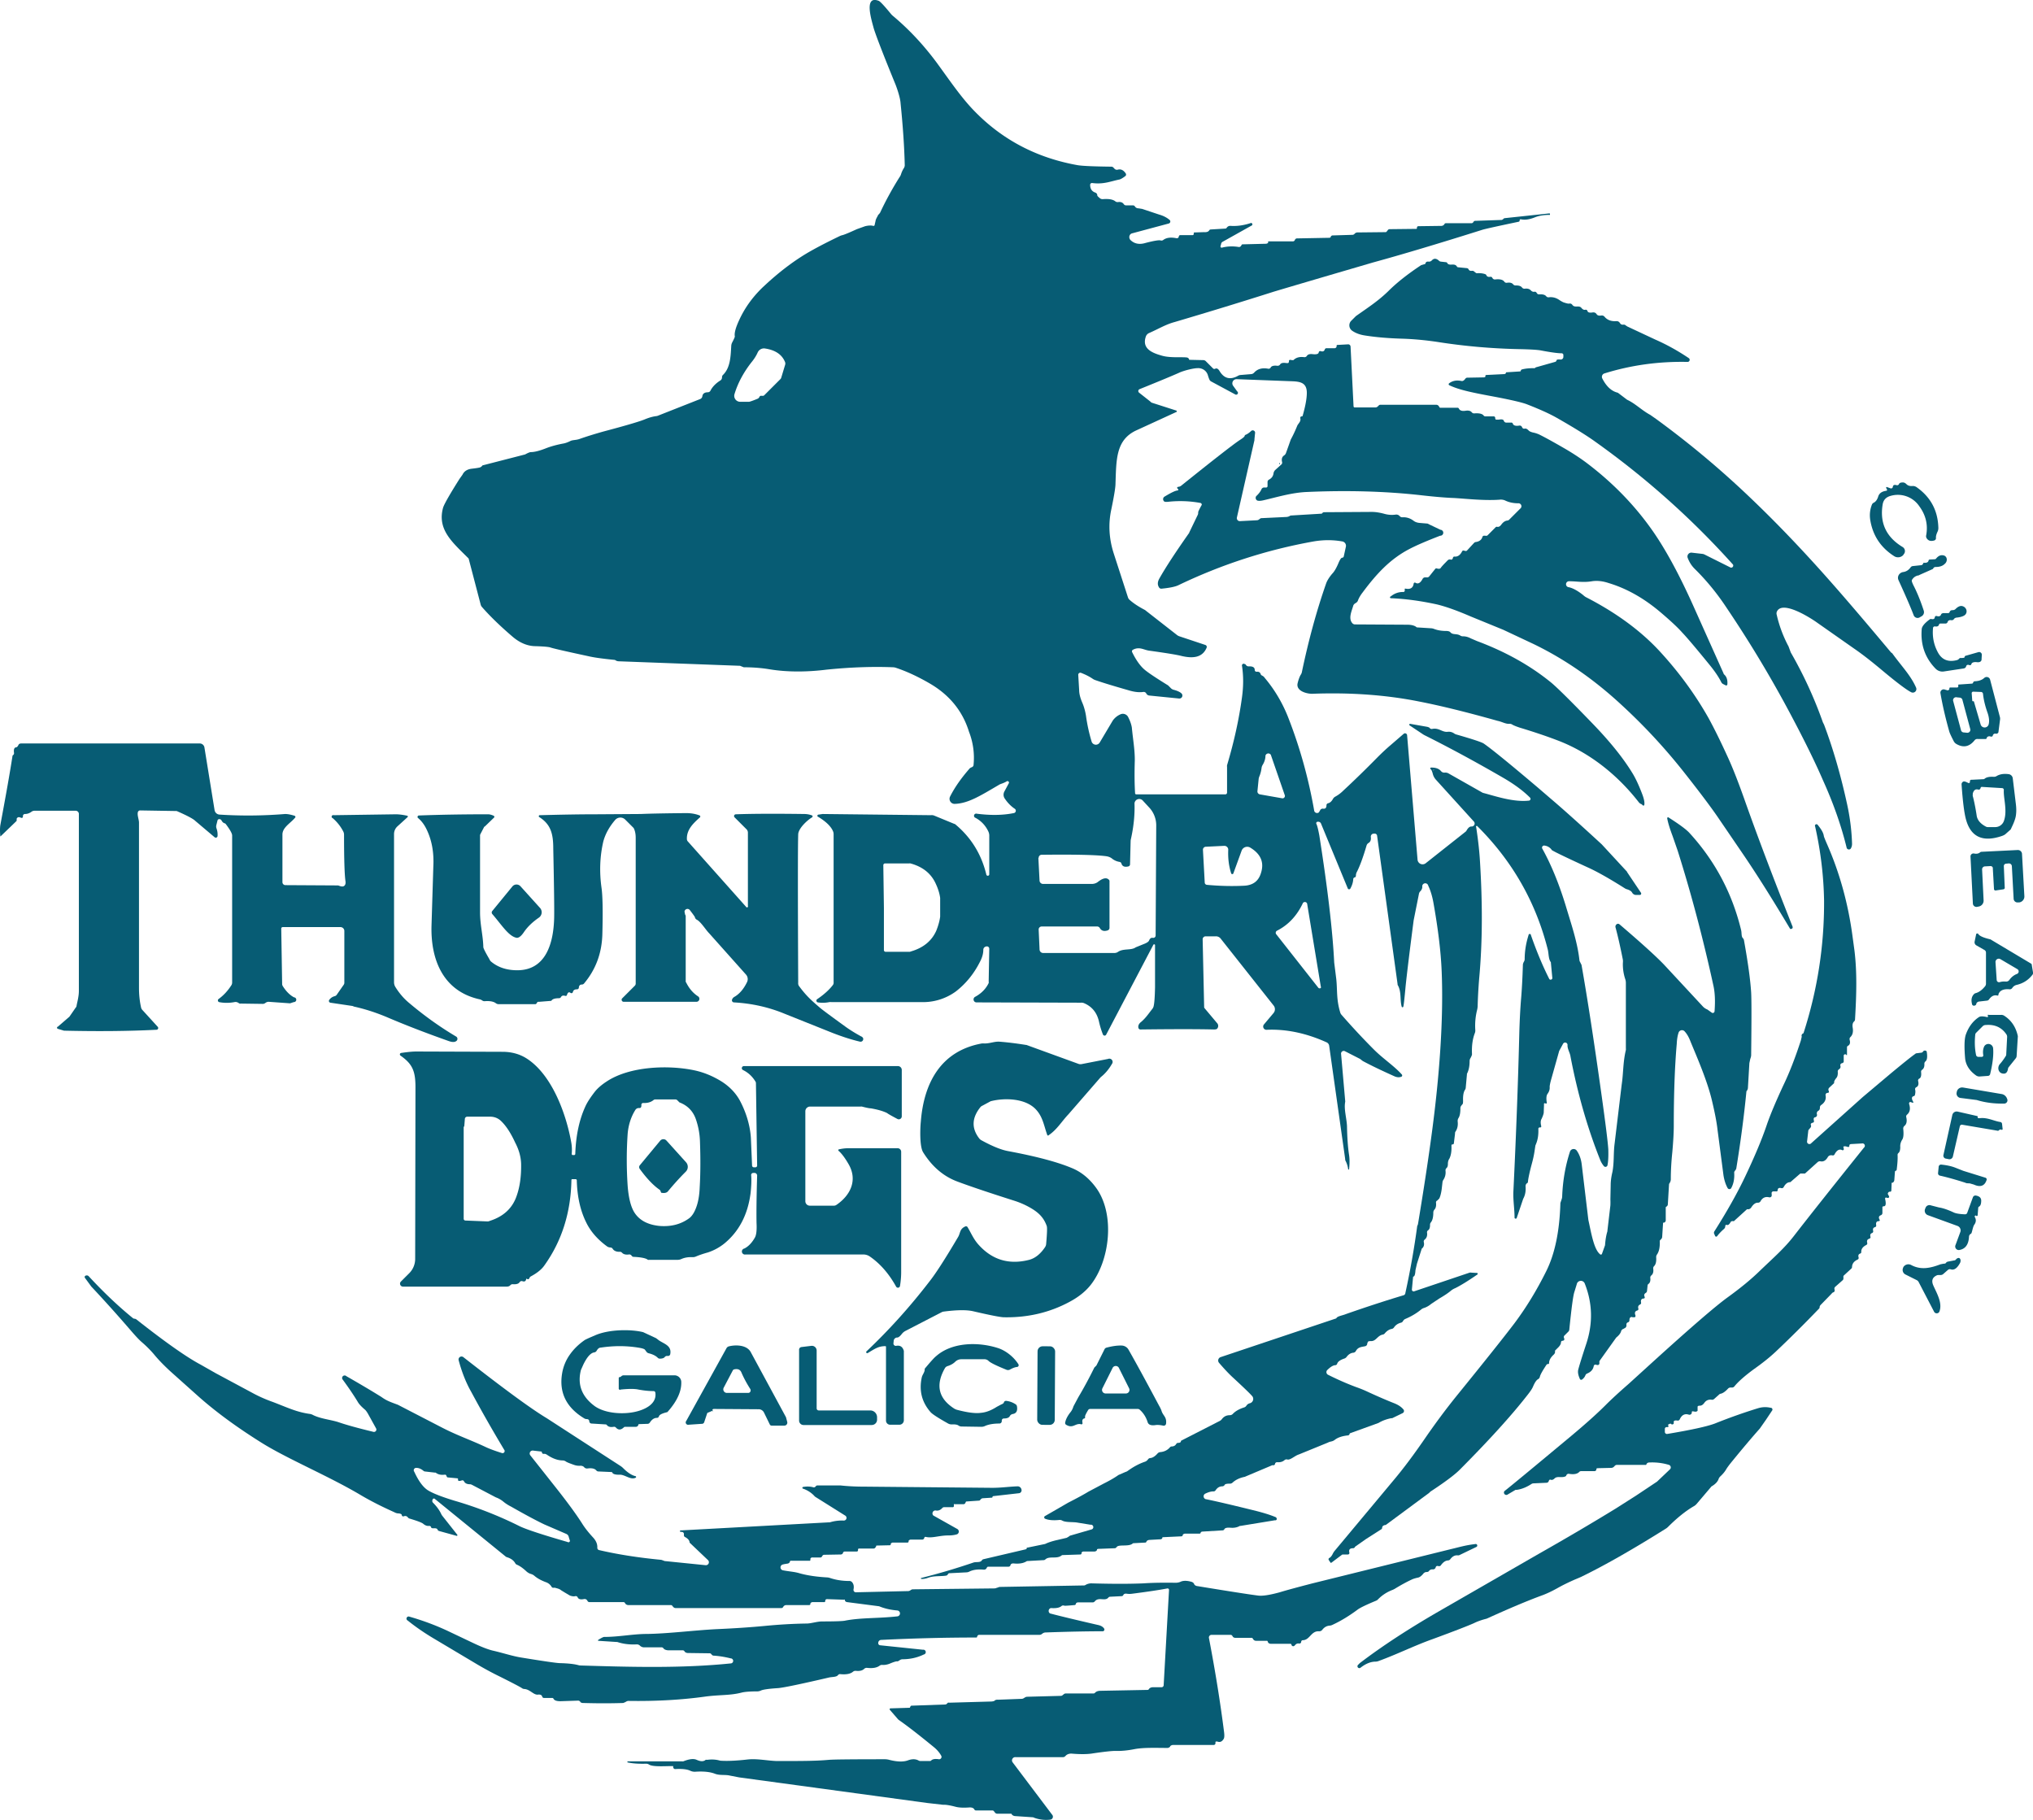
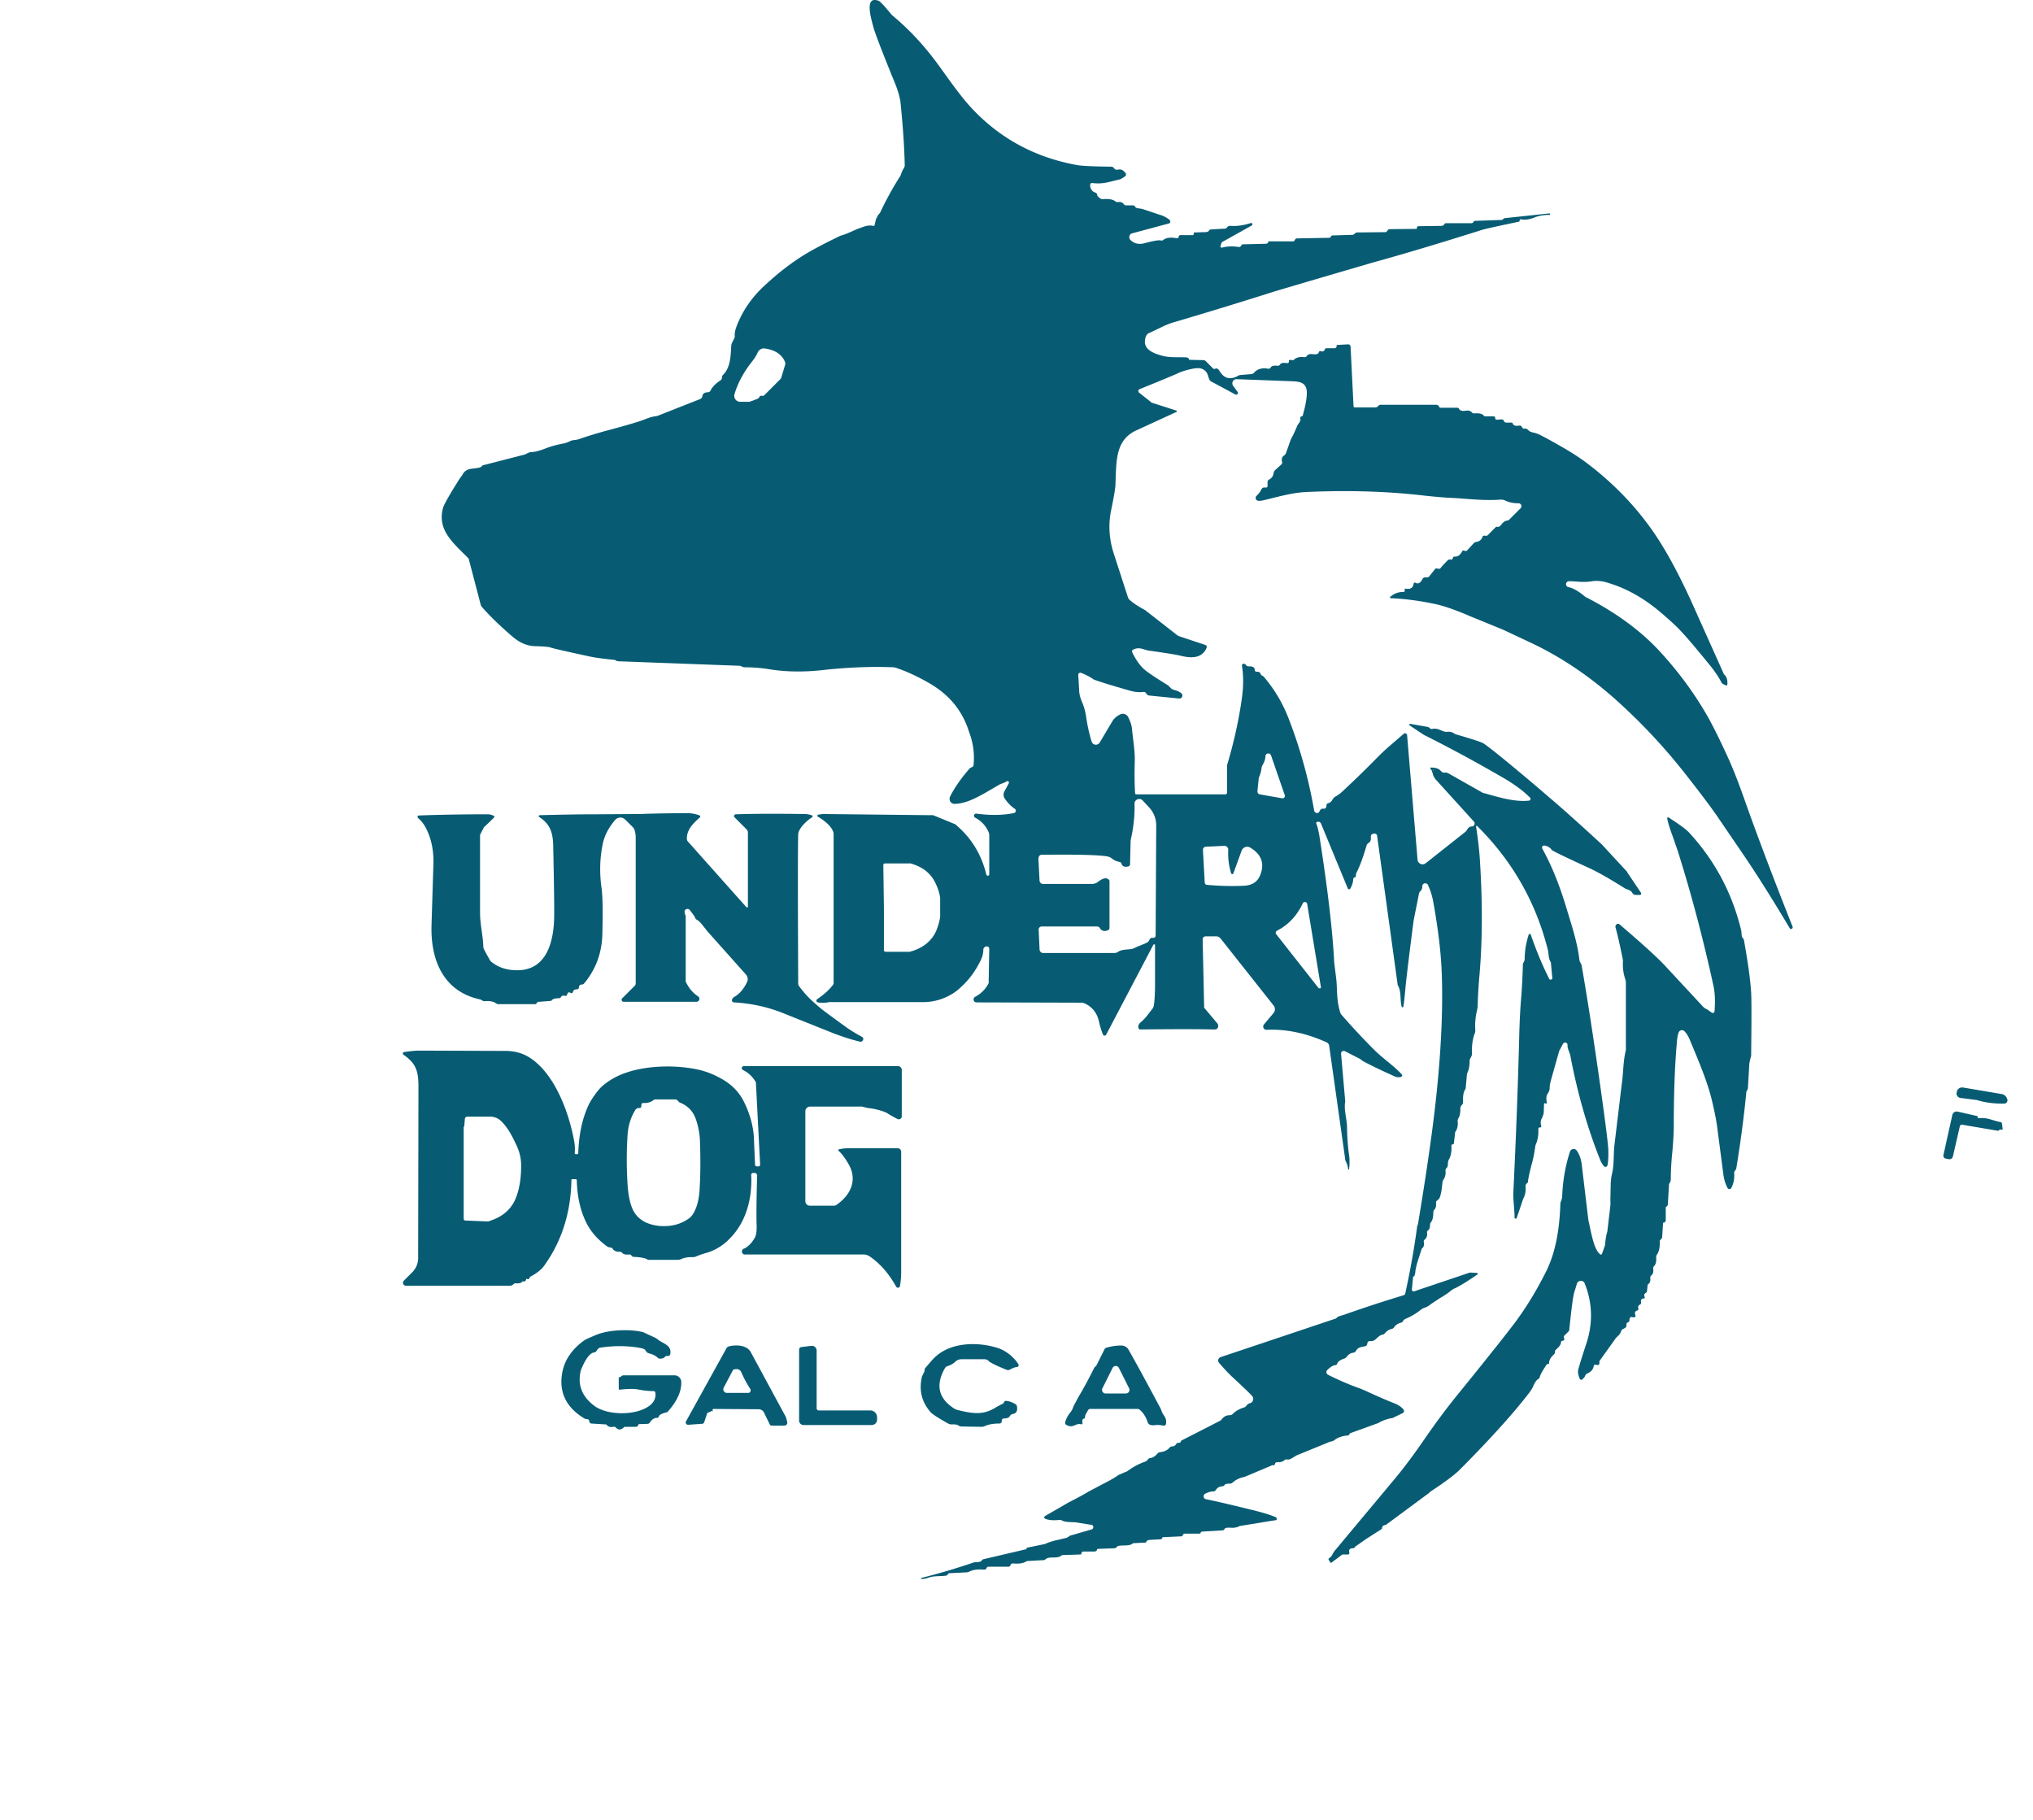
<svg xmlns="http://www.w3.org/2000/svg" version="1.2" viewBox="0 0 683.1 611.5">
  <path fill="#075c74" d="M496.3 428.3q-4.5 3.1-7.3 4.5a5.8 6.2 14.2 0 0-1.4.8q-1.4 1.2-4 2.7l-2.7 1.8q-1.2 1-2.5 1.4a2.6 2.6 0 0 0-.9.5q-2.3 1.9-5.4 3.2-.4.2-.7.7a1 1 7.8 0 1-.6.5q-1.6.4-2.4 1.6a1.2 1.2 0 0 1-.7.5q-1.3.2-2.4 1.5a1.1 1.1 15.5 0 1-.6.4c-1.9.3-2.3 2.3-4.1 2.2q-.9 0-1 .3l-.2.5a.9.9 81.6 0 1-.6.9c-1.2.3-2.4.2-3.2 1.6a1.2 1.1 10.8 0 1-.8.6q-1.4.1-2.4 1.5a1.6 1.6 10.5 0 1-.8.5q-2 .7-2.3 1.7a.7.7 5.8 0 1-.6.5q-1.1 0-2.8 1.7a1 1 0 0 0 .3 1.5q5 2.5 9.6 4.2 2 .7 3.9 1.6 5 2.3 8.8 3.8 2 .8 3 2a.8.8 0 0 1-.2 1.3l-3.5 1.7a1.4 1.5 29.6 0 1-.3 0q-2.5.5-4.3 1.6l-9.4 3.4a.6.6 7.1 0 0-.3.2l-.1.3a.7.7 0 0 1-.6.3q-2.7.3-4.2 1.4c-1 .8-1.5.5-2.4 1l-9.8 4c-1.3.4-2.8 1.9-3.8 1.7a1 1 28.6 0 0-1 .2q-.9.8-2.4.7a.7.7 8.3 0 0-.8.6q-.1.5-.8.4a.2.2 32.2 0 0-.1 0l-9 3.8a2 1.6 23.5 0 1-.2.1q-2.6.5-4.2 2a1.3 1.3 24.4 0 1-.9.3q-1.5 0-1.7.4a1 .9 13.5 0 1-.8.5q-1.4 0-2.3 1.4a.8.8 15.5 0 1-.7.3q-1.2 0-2.8.8a1 1 38.3 0 0 .2 1.8q5 1 17.1 4 3.9 1 6.3 2a.6.5 51.6 0 1-.1 1.1l-11.6 1.9a.6.4 12.2 0 0-.2 0q-1.4.8-3.3.6-1.6-.1-1.9.5a.7.7 0 0 1-.7.4l-6.6.4a1 1 21.1 0 0-.6.2l-.1.3a.4.4 13.6 0 1-.3.2h-5a1 1 0 0 0-.7.4v.2a.5.5 4.2 0 1-.4.3l-6.4.3-.1.4a.8.8 14 0 1-.7.3l-3.5.2a1.4 1.4 21.3 0 0-1 .4l-.1.2a.4.4 12.4 0 1-.4.3l-3.8.2a.6.6 22 0 0-.4.1c-1.3 1.2-4.7.2-5.4 1.2a.8.8 15.7 0 1-.6.4l-5.2.2q-.7 0-.8.2v.2a1 1 15.7 0 1-.8.5H364a.7.8 16.7 0 0-.6.4v.3a.4.4 4 0 1-.4.3l-6 .2a.8.8 27 0 0-.4.2c-1.6 1.2-4.1 0-5.4 1.3a.9.9 21.1 0 1-.6.2l-5.4.3a.7.7 26.3 0 0-.3.1q-1.6 1-4.4.7-.9 0-1 .7a.7.7 9.5 0 1-.7.4H332a.5.5 11 0 0-.4.3q-.3.7-1 .7-3.1-.3-5 .7a2.4 2.3 28.9 0 1-.8.2l-5.9.3q-.2 0-.5.5a.8.8 0 0 1-.5.3c-1.8.3-4 0-6 .7q-1.3.5-2.4.4a.2.2 0 0 1 0-.3q8.8-2.2 17.6-5.2c1-.3 2.2.1 2.8-.7a.8.8 11.8 0 1 .5-.4l14.1-3.3a.7.7 7.7 0 0 .5-.3v-.3a.2.2 2.2 0 1 .2 0l5.8-1.2h.1q1.6-.8 4.3-1.4l3-.7.7-.4a1.5 1.5 14.1 0 1 .7-.4l6.9-2a.8.8 0 0 0-.3-1.6l-4.3-.7c-1.5-.3-4 0-5.2-.7a1.7 1.8 58 0 0-1-.2q-3 .3-4.7-.4a.5.5 0 0 1-.1-.9l4-2.3 3.8-2.2q4.7-2.4 6.8-3.7l5.1-2.7q3.2-1.6 5-2.9l2.3-1a3 3.3 19.2 0 0 .7-.3q3-2.2 6-3.2.5-.2.9-.7a1 1 14.2 0 1 .8-.5q1.2-.1 2.5-1.6a1.4 1.4 17.2 0 1 .9-.4q2-.2 3.2-1.6a.8.8 21.3 0 1 .6-.3q1 0 1.5-.8a.7.7 17.6 0 1 .6-.4q1 0 1-.6a.3.3 79.8 0 1 .2-.2l12.7-6.5a2.2 2.2 5.1 0 0 .8-.6q1-1.4 2.7-1.4a1.4 1.4 21.5 0 0 1-.4q1.3-1.4 3.8-2.2a1.4 1.4 7 0 0 .8-.6q.4-.6 1.1-.8a1.5 1.5 68.6 0 0 1-2.2q-.5-.8-7-6.8-1.8-1.7-4.3-4.6a1.2 1.2 60.2 0 1 .5-1.9l38.8-13a.4.4 10.7 0 0 .2-.2c.4-.6 2-.8 3.2-1.3q10-3.5 19.3-6.3a.8.8 0 0 0 .6-.7q2.5-11.4 4-22.6l.2-.4.1-.5q2.9-17.5 4.6-30.3c2.5-18.6 4-38.2 3.3-54.5q-.4-9.7-2.8-23.1-.6-3.2-1.7-5.5a1 1 32.9 0 0-2 .4q0 .7-.6 1.4a1.6 1.7 72.5 0 0-.5.8l-1.8 9q-2 15.4-2.7 22.1-.6 6.6-.8 7a.3.3 0 0 1-.5 0c-.7-2.3 0-5.1-1.4-7.4a.6.7 18.5 0 1 0-.2l-6.9-50a.8.8 0 0 0-.9-.6h-.2a1 1 82.7 0 0-1 1.1q.2 1.4-.7 2a1.5 1.5 84.4 0 0-.7.8q-1.7 5.8-3.2 8.8-.4.7-.4 1.3 0 .6-.4.7a.6.6 84 0 0-.5.6q-.1 1.6-1 3.2a.5.5 0 0 1-.8 0l-9-21.8a1 1 80.8 0 0-1-.7h-.2a.5.5 74.2 0 0-.4.7q.4.7 1 3.9 4.2 26.7 5 42.7l.7 5.6c.4 3.9 0 6.8 1.3 11.1a2 2 16.7 0 0 .4.8q5.5 6.3 11 11.8c3 3 6.8 5.5 9.3 8.3a.5.5 0 0 1 0 .7q-1 .5-2.3 0-6.7-3-10.8-5.2l-.9-.7-5.1-2.6a.9.9 0 0 0-1.3.8l1.4 16a.8.6 55.6 0 1 0 .2c-.5 2.4.5 5.6.6 8.2q.1 5.8.7 9.7.3 2 0 4.8a.2.2 0 0 1-.3 0q-.2-1.6-1-3.1a.9 1 25.7 0 1 0-.3l-5.4-38.2a1.5 1.5 0 0 0-.9-1.1q-10.2-4.6-20-4.2a1.1 1.1 0 0 1-1-1.8l3.2-3.8a2 2 0 0 0 0-2.6l-17.8-22.5a2 2 71 0 0-1.6-.7h-3.4a1 1 89.7 0 0-1 1l.5 22.7a.7.7 24.4 0 0 .1.4l4.2 5a1.4 1.4 45.8 0 1 0 2q-.3.2-1 .2-8-.2-24.7 0a.7.7 83.2 0 1-.7-.6q-.2-1.1 1-2c1.6-1.4 2.4-2.7 3.6-4.2a2.6 2.5 73.1 0 0 .5-.9q.4-1.5.5-6.5v-14a.3.3 0 0 0-.6-.2l-15.8 30.1a.6.6 0 0 1-1.1 0q-.8-2-1.3-4.2-1-4.7-5.2-6.4a2.7 2.6 54.9 0 0-1-.1l-35-.1q-.4 0-.7-.3a1 1 0 0 1 .3-1.6q3.1-1.7 4.5-4.6a1.2 1.3 53.8 0 0 0-.5l.2-11a.8.8 0 0 0-1-.8 1.1 1.2 86.7 0 0-1 1.1q0 2-1.2 4.2-3 5.9-8 9.8a18.7 18.7 0 0 1-11.6 3.6h-30.2a3.7 4 42.5 0 0-.7 0q-2 .4-3.9.1a.6.6 0 0 1-.2-1.1q3.4-2.3 5.3-4.8a1.4 1.4 64.1 0 0 .2-.9v-49.7a2.5 2.6 31.4 0 0-.2-1q-1-2.4-4.9-4.8a.4.4 0 0 1 .1-.8l1.3-.2 36.4.4a2.2 2.2 52.6 0 1 1 .1l6.8 2.8a1.3 1 65.8 0 1 .3.1q8 6.6 10.5 16.9a.5.5 0 0 0 1-.1v-13a3.2 3.2 0 0 0-.3-1.3q-1.4-3-4.3-4.6a.7.7 0 0 1 .4-1.4q7 .9 12.4-.2a.8.8 56.4 0 0 .3-1.5q-1.9-1.3-3.3-3.4a2.2 2.3 42.4 0 1-.1-2.4l1.5-2.8a.5.5 86 0 0-.7-.6q-.8.5-2 .9a4 3.8 19.7 0 0-.8.4c-6 3.5-10.2 6.2-14.8 6.3a1.7 1.7 0 0 1-1.5-2.4q2.3-4.6 6.7-9.6a.3 1.6 70.2 0 1 .8-.4q.3-.2.4-.5a24 24 0 0 0-1.5-11.3q-3.2-10.4-13.1-16.2-6-3.5-11.4-5.3a3.4 3.2 54.5 0 0-1-.2q-10-.4-21.4.7l-1 .1c-5.6.7-12.7 1-19.6-.2q-3.9-.6-8.2-.6l-1-.4a.8.7 55.4 0 0-.4-.1l-40.3-1.5q-.9 0-1.3-.3a1 1 66.5 0 0-.6-.2q-6-.6-8.5-1.2-12.1-2.6-13-3-1.3-.3-5.3-.4-3.8-.2-7.3-3.2-6.3-5.4-10.3-10a2 2 16 0 1-.4-.8l-4-15.3a.8.8 13.5 0 0-.3-.4c-5.2-5.2-10.4-9.5-8.3-16.9q.7-2 5.5-9.6l1-1.4q.8-1.7 3-2 2.6-.3 3-.5.4-.2.7-.6a.6.6 0 0 1 .3-.1l14-3.6a1.1.9 15.3 0 0 .2-.1q1.3-.7 1.8-.7 1.8 0 5.1-1.3 2.6-1 5.9-1.6 1-.2 2.2-.8c.7-.4 2-.3 3.1-.7q3.4-1.2 8-2.5 11.7-3.1 14.2-4.2 2-.8 3.7-1a1.9 1 15.3 0 0 .4-.1l14.2-5.6a1.2 1.2 0 0 0 .8-1q.2-1.3 1.9-1.3a1 1 0 0 0 .8-.5q1-2 3.4-3.5a1.2 1.2 74.6 0 0 .5-1q0-.5.3-.8c2.5-2.4 2.6-6.2 2.8-9.7a2.9 2.9 0 0 1 .3-1.2q1-1.9.9-2.1-.3-1.6 1.4-5.3 2.7-6 7.7-10.9 8.6-8.2 17.2-12.9 3.6-2 9-4.6a3.7 4.2 28.8 0 1 .9-.3q1.1-.3 4.8-2l2.8-1q1.7-.4 2.7-.1a.4.4 0 0 0 .5-.4l.3-1.3q0-.4.8-1.8 0-.2.3-.4l.4-.5q2.8-6 6.5-11.9a3.7 3.8 68.9 0 0 .5-.9q.4-1.3 1-2.2a1.8 1.9 61.5 0 0 .3-1q-.2-9-1.4-20.8c-.1-1.7-1-4.5-1.7-6.3Q295 14 293.6 9.6C293 7.2 290-1.8 295.3.3q.8.4 4 4.3a5.4 5 2.1 0 0 .8.8q8 6.7 14.6 15.6c4.4 6 8 11.4 12.4 16q14.2 14.8 35 18.5 2.4.4 11.4.5a1 1 70.5 0 1 .7.4l.2.2a1.1 1.1 62.8 0 0 1.2.4q1.5-.4 2.6 1.2a.7.7 0 0 1 0 .9q-1.3 1-2 1.2c-3 .6-5.3 1.7-9.2 1.2a.6.6 4.1 0 0-.7.6q0 2 1.7 2.6a1 1 0 0 1 .7 1q0 .2 1 1a1.5 1.5 62.1 0 0 1 .2q2.8-.2 4 .7a1.2 1.2 59.1 0 0 .9.3q1.4-.2 2 .7a.9.9 74 0 0 .7.4h2.4a.8.8 74.2 0 1 .6.3q.4.7 1.3.7l1.2.2 5.7 1.9q2.1.6 3.5 1.8a.7.7 0 0 1-.3 1.2l-12.3 3.3a1.4 1.3 59.9 0 0-.6 2.2q2 2 5.2 1 4.3-1.1 5-.8a1 1 37.6 0 0 .9-.2q1.5-1.1 4.2-.6.9.2 1-.6a.5.5 4.8 0 1 .5-.4h4.1a.4.4 4.6 0 0 .4-.3v-.3a.3.3 3.5 0 1 .4-.3l3-.1q1.4.1 1.8-.6a.6.6 12.7 0 1 .5-.3l5-.3a.6.6 16 0 0 .4-.3q.5-.7 1.4-.6 3.2.2 6.8-1a.5.5 0 0 1 .3.8l-10 5.6a1 1 0 0 0-.4.7l-.2.7a.4.4 0 0 0 .5.5q2.7-.7 5.7-.2a.8.8 0 0 0 .7-.4l.2-.3a.3.3 0 0 1 .2-.2l8-.2a1.3 1.3 23.7 0 0 .7-.3v-.3a.2.2 0 0 1 .3-.2h8a.7.7 18.4 0 0 .6-.3l.2-.4a.8.9 18.1 0 1 .7-.3l10.6-.2a.7.7 18.2 0 0 .6-.2l.1-.3a.8.8 0 0 1 .7-.3l6.6-.2a.9.9 0 0 0 .6-.3l.2-.2a1.2 1.3 25.7 0 1 .8-.3l9.5-.1a.6.5 14 0 0 .4-.3l.2-.2a.8.8 13.4 0 1 .7-.5l9-.1a.3.3 3.6 0 0 .2-.2v-.3a.5.5 4.3 0 1 .5-.4l7.6-.1a1.3 1.3 21.6 0 0 1-.4l.2-.3a.5.5 17.8 0 1 .4-.2h8.6a.7.7 17.3 0 0 .6-.3l.2-.3a.8.8 18.6 0 1 .6-.2l8.7-.3q.3 0 .7-.4a.6.7 21.4 0 1 .4-.2l15-1.6a.2.2 0 0 1 .2.2v.3q-3 0-5 .8-2.7 1.1-4.7.7a.5.4 32 0 0-.3 0q-.2.1-.2.5a.4.4 0 0 1-.3.3q-10.5 2.2-12.2 2.7-22.2 7-36.8 11Q435 95.9 428 98q-15.7 5-33.3 10.2c-3 .8-5.4 2.3-8.6 3.7a2 2 87.2 0 0-1.1 1.2c-1.4 4.1 2.2 5.5 5.4 6.4 2.7.8 6.6.4 8.3.6a1 1 80.7 0 1 .8.5v.2a.5.5 69.2 0 0 .4.1l4.5.1a1.2 1.3 68.4 0 1 .8.4l2.4 2.4a.6.6 54 0 0 .7.1q.8-.4 1.5.8 2.3 3.8 6.3 1.5a1.8 1.8 28.3 0 1 .7-.2l3.6-.3a1.5 1.5 0 0 0 1-.5q1.7-1.9 4.8-1.3a.8.8 19.6 0 0 .8-.5q.5-.7 2.2-.5a1 1 0 0 0 .9-.4q.4-.8 2.2-.5h.5q.3-.2.3-.6a.4.4 0 0 1 .4-.5l.6.1h.5q1.3-1.3 3.6-1a.9.9 0 0 0 .9-.4q.5-.8 2-.6 1.9.2 2-.6a.5.5 13.5 0 1 .7-.4q1 .3 1.3-.5a.6.7 9.1 0 1 .5-.5h2.8a.7.8 11.2 0 0 .7-.5v-.3a.3.3 85.5 0 1 .2-.3l3.6-.2a.8.8 0 0 1 .9.8l1 20a.4.4 0 0 0 .4.4h7a1.2 1.2 0 0 0 .8-.4l.3-.3a.7.7 20.5 0 1 .5-.2h18.8a1 1 72.9 0 1 .8.4l.2.3a.4.4 77.5 0 0 .3.3h5.9a.5.5 79.1 0 1 .4.3q.5 1 2.3.7 1.4-.2 2 .5a1 1 0 0 0 .8.4q2.5-.2 3.2.7a.7.7 69.9 0 0 .5.3h2.9a.5.5 3 0 1 .5.5q0 .6.4.6h.8q1.5-.3 1.7.4a.9.9 0 0 0 .9.6h1.5a.5.5 0 0 1 .6.3q.3 1 2.2.7a.8.8 0 0 1 .9.5q.3.7 1 .5.5-.1 1.2.6.3.4 1.4.7 1.5.3 2.6.9 2.6 1.3 7.8 4.3 4 2.3 7.4 4.8 13.6 10.2 22.8 23.5 6.4 9.3 13.2 24.4l10.3 23a.8.9 11 0 0 .2.4q1.3 1.1 1.1 3.4a.4.4 0 0 1-.5.3l-1-.5a1.5 1.6 0 0 1-.6-.7q-1.2-2.4-3.7-5.5-7-8.6-9.4-11.1-2.2-2.5-7.4-6.9-8.3-7-17.3-9.7-3-1-5.6-.6c-3 .5-5 0-7.6 0a1 1 0 0 0-.2 2q2 .4 4.8 2.6a6.3 5.8 76.2 0 0 .9.7q15.6 8 25.3 18.7 9.4 10.3 16 22 2.9 5.3 6.5 13.2 2.3 5 5.4 13.7 6.3 17.9 16.3 43.1a.6.6 0 0 1-.3.8h-.2a.3.3 0 0 1-.3 0q-9.3-15.6-16.3-25.8l-7.5-11q-3.7-5.5-12-16-9.5-12-20.8-22.4-14-13-29.8-20.6l-10-4.7-11-4.5q-6.7-2.9-11.2-4-8.2-1.8-15.5-2.1a.3.3 0 0 1-.1-.6q1.8-1.5 4.1-1.5a.5.5 0 0 0 .6-.6v-.4q0-.2.4-.1 2.3.4 2.6-1.7a.4.4 0 0 1 .6-.3q1.3.8 2.4-1.3a1 1 16.4 0 1 1-.5h.4a.9.9 0 0 0 .8-.3l2-2.5a.5.5 0 0 1 .6-.2q1 .3 1.3-.2.4-.6 2.3-2.5a1 1 28.2 0 1 1-.3q.6.2.8-.6a.5.5 8.8 0 1 .5-.4q1.6.2 2.6-1.8a.5.5 0 0 1 .6-.2l.4.1a.6.6 0 0 0 .6-.1l2.4-2.6a1.1 1.1 17.3 0 1 .7-.3q1.7-.3 2.1-1.7a.6.6 0 0 1 .7-.4h.3a.8.8 29 0 0 .7-.1l2.7-2.7a.5.5 0 0 1 .5-.2q.8.2 1.5-.8.9-1.2 2-1.3a1 1 18.1 0 0 .6-.3l3.7-3.7a1 1 0 0 0-.7-1.8q-2.5 0-4.5-1a3.8 3.7 54.3 0 0-1.8-.2c-5.7.4-12.6-.5-16-.6q-4.2-.2-10.3-.9-17.8-2-38.3-1.1c-5.2.2-10.3 1.8-14.7 2.8q-1.3.3-2 .1a1 1 30.9 0 1-.4-1.5q1.3-1.2 1.8-2.4a1 1 18.3 0 1 1-.5h.4a.5.5 8.1 0 0 .6-.4V162a.9 1 75 0 1 .4-.8q1.4-.7 1.6-2.1a2 2 74.1 0 1 .6-1.2l2-1.8a.8.8 62.2 0 0 .3-.8q-.4-1.6.7-2.3a1.6 1.6 0 0 0 .6-.8l1-2.8.6-1.7q1.2-2.2 2.2-4.7c.4-.8 1.3-1.4 1-2.5a.5.5 0 0 1 .4-.6h.2a.3.3 2.9 0 0 .2-.2q1.4-4.9 1.4-7.7c0-3.3-2-3.8-5-3.9l-18.6-.7a1.4 1.4 72.2 0 0-1.1 2.3l1.3 1.8a.6.6 0 0 1-.7 1l-7.8-4.2a2 2 80.3 0 1-.6-.4q-.3-.3-.8-2a3.3 3.4 79.7 0 0-3.4-2.2c-1.3 0-4.2.7-5.9 1.4q-3.3 1.5-13.7 5.7a.7.7 52.9 0 0-.1 1.1l3.8 3a1.6 1.7 75 0 0 .5.4l8.1 2.6a.3.3 0 0 1 0 .6l-13.5 6.2c-6.8 3.3-6.5 10-6.8 18.2q-.1 2-1.4 8.3-1.6 7.4.9 15l4.7 14.5a1.8 1.9 11.7 0 0 .5.8q2 1.8 5.3 3.5a1.3 1.6 85.9 0 1 .1.1l10.5 8.2a2.7 2.7 72.4 0 0 .9.5l8.7 2.9a.7.7 20.3 0 1 .4 1c-1.5 3.5-5 3.5-8.4 2.7q-2.3-.6-11-1.8c-1.8-.3-3.2-1.4-5.3-.3a.6.6 0 0 0-.3.8q2 4.1 4.3 6 1.8 1.5 7.8 5.2l1 1a2 2.1 76.5 0 0 1 .5q1.8.5 2.5 1.2a1 1 0 0 1-.8 1.7l-10-1a1.3 1.3 77.3 0 1-1-.6l-.1-.2a1 1 0 0 0-1-.4q-2.1.3-5-.6-7.7-2.2-11.1-3.4a3.2 3.2 71.8 0 1-.8-.4q-1.6-1.1-3.9-2a.7.7 0 0 0-1 .7l.3 5q0 1.9 1.1 4.4.8 1.9 1.2 4.3.6 4.4 1.9 8.7a1.5 1.5 0 0 0 2.7.3l4.4-7.4q1-1.4 2.6-2.1a2 2 63.6 0 1 2.5.8q1 1.9 1.3 3.6c.4 4.2 1 7.3 1 11q-.2 6.6.1 11.2a.4.4 0 0 0 .4.3h30a.6.6 0 0 0 .5-.6v-8.6a2 2.2 52.4 0 1 0-.6q3.5-11.7 5-22.7.8-5.7 0-10.8a.6.6 0 0 1 .6-.6l.6.2a1.2 1.1 76.1 0 0 1.1.7q2-.1 2 1.2a.6.6 0 0 0 .7.6q1-.1 1.3.8a.7.7 7.1 0 0 .3.4q.8.4 1 .8 4.9 5.8 7.8 13 6 15.2 8.9 31.8a1 1 0 0 0 1.5.5l.4-.6a1 1 0 0 1 1-.7q1.2.2 1.2-1.1a.7.7 0 0 1 .5-.7q1-.2 1.7-1.5a2 2 .9 0 1 .7-.7q1.5-.8 2.8-2.1 5.5-5.1 11.5-11.2 2.3-2.3 4.3-4l4.4-3.8a.7.7 0 0 1 1.2.5l3.5 41.7a1.7 1.7 0 0 0 2.8 1.2l13.4-10.6a1.5 1.5 85.6 0 0 .3-.4q.8-1.4 1.7-1.3a1 1 69.4 0 0 .7-1.7l-12.7-14a4.6 4.5 18.2 0 1-1.1-2.1q-.3-1.1-.6-1.4a.3.3 0 0 1 .2-.6q2.2 0 3.2 1.2a1.4 1.4 71.5 0 0 1 .5h.2a2.2 2.2 0 0 1 1.2.2l11.3 6.4a1.6 1.3 60.9 0 0 .4.2c4.2 1.1 10.2 3.2 15.5 2.6a.6.6 0 0 0 .3-1q-3.4-3.4-8.9-6.6-13.8-8-26.6-14.4a4 3.7 73.8 0 1-.5-.3l-4.5-3a.3.3 0 0 1 .2-.5l5.7 1a2.4 2.8 69.1 0 1 .8.3.9.9 66.5 0 0 1 .4c2.2-.4 3.2 1.1 5 1q1.3-.2 2.4.6a2.3 2.3 71.2 0 0 .7.3q8 2.3 9.1 3 3.8 2.6 18.2 14.8l4.3 3.7q5.9 5 17.2 15.4l8.5 9.2a.8.2 73.2 0 0 0 .1l4.7 7a.5.5 0 0 1-.3.7h-1.4a1.5 1.5 76.1 0 1-1.3-.8q-.4-.7-1.7-1.1a2.5 2.5 69.2 0 1-.7-.3q-7.9-5-12.6-7.1-11.3-5.2-12-5.8a2.3.6 54.8 0 1-.2-.3q-1-1.1-2.4-1.2a.7.7 76.9 0 0-.6 1q4.4 7.9 7.8 18.9c2 6.7 4 12.4 4.7 18.6a1.3 1.3 23.8 0 0 .2.6l.5 1q3 17 6.7 43.5 2.1 15 2.3 18.5.1 3.7-.3 5.4a.7.7 31.6 0 1-1.2.2q-.8-1-1.2-2-6.4-16-10-34.8c-.2-1.4-1.1-2.6-1-3.9a.8.8 60.8 0 0-1.5-.4l-1.3 2.4-2.7 9.6q-.5 1.8-.5 2.5.1 1.2-.7 2.3-.6.8-.3 2.8a.6.5 60.7 0 1 0 .4q-.2.2-.5 0a.3.3 0 0 0-.4.4l-.1 2.8q-.1.7-.7 2-.5.8-.2 2.2.2.7-.2.7h-.3a.5.5 85.4 0 0-.4.6q.1 2.9-.8 5l-.2.5-.3 2q-.3 2-1 4.5-1 3.8-1.2 5.6a.6.6 75.9 0 1-.2.5q-.6.3-.6 1.1.2 2.4-.8 4.2l-2.2 6.5a.4.4 0 0 1-.7-.1c0-3-.5-5.7-.4-8.7q1.4-29 2-53.6.2-6.6.6-11.4.4-4.7.6-11.3 0-.4.3-1a1.7 1.7 60.6 0 0 .3-.9q0-4 1.3-8.1a.4.4 44.7 0 1 .8 0q2.9 8.3 6.2 14.8a.6.6 0 0 0 1-.3l-.5-5.3a.2.2 19.7 0 0 0-.1c-.8-1-.7-2.7-1-4.1q-6-24-23.7-41.6a.2.2 0 0 0-.4.3q1 6.5 1.3 11.8c.8 13.2.9 26.3-.3 39.2q-.4 5-.5 9.2a7.2 6.6 54.7 0 1-.2 1.3q-.8 3.2-.6 6.6a2.5 2.4 53.4 0 1-.1 1q-1.2 3-1 7.2 0 .4-.5 1.3a1.9 1.9 60.9 0 0-.3 1q0 2.6-.9 4.3a.6.6 61.6 0 0 0 .2l-.4 4.4a1.5 1.5 63.7 0 1-.2.7q-.8 1.1-.7 3.8 0 1-.2 1.1l-.4.5a1.4 1.4 65.3 0 0-.3 1q0 2.1-.6 3.1a1.9 1.8 58.9 0 0-.3 1.3q.2 2-.8 3.4a1.1 1.1 62.6 0 0-.1.6l-.4 3.3a.4.4 0 0 1-.5.3q-.2 0-.3.3v.3q.1 2.6-.7 4.2-.5.7-.5 1.8 0 1-.5 1.4a1 1 65.9 0 0-.3.8q.2 1.7-.7 3.1a1.8 1.8 65.2 0 0-.3.7l-.3 2.6q-.3 2-.8 3l-.7.7a.7.6 73.7 0 0-.4.6q.2 1.6-.5 2.4a1.5 1.5 0 0 0-.4 1q0 2.3-.8 3.3a1.3 1.2 64.9 0 0-.3.9q0 1.4-.7 1.8a.8.8 0 0 0-.3.8q.2 1.5-.8 2.3a.8.8 0 0 0-.3.8q.3 1.2-.4 2a1 1 79.3 0 0-.3.3l-1.6 5-.5 2.2q-.1 1.9-.6 2.1a.2.2 82.8 0 0-.2.2l-.4 4.2a.6.6 0 0 0 .7.6l18.7-6.3a1.6 1.4 35.3 0 1 .6 0l1.7.1a.3.3 29.9 0 1 .2.6zM255.9 133h.5a.7.7 20.7 0 0 .4-.2l5.4-5.4a1 1.1 75.4 0 0 .3-.5l1.3-4.3a1.4 1.4 42.1 0 0 0-.9q-1.5-3.8-6.7-4.6a2.3 2.3 0 0 0-2.5 1.3q-.7 1.6-2 3.2-4.1 5.2-5.8 10.8a2 2 9.9 0 0 1.9 2.6h3q.6-.1 2.8-1 .5-.2.7-.7a.6.6 0 0 1 .7-.3zm168 125q-.2 1.6-.8 3a3.3 3.3 0 0 0-.2.9l-.4 4a1 1 0 0 0 .8 1l7.4 1.3a.8.8 0 0 0 1-1l-4.7-13.6a1 1 0 0 0-1.8.3q0 1.6-1 3.2a2.6 2.5 66 0 0-.3.9zm57.8.9.1-.2v-.1q-.2 0-.2.2zm-132.8 29.4.4 7.7a1.2 1.2 0 0 0 1.2 1h16.3a3.5 3.4 26 0 0 2-.6q2.5-2 3.7-.9a.7.7 20.5 0 1 .3.5v15.7a.9.9 80.3 0 1-.6.9q-1.8.6-2.6-.7a1.1 1 74.5 0 0-1-.6H350a1 1 0 0 0-1 1.1l.3 6.6a1.2 1.2 88.5 0 0 1.2 1.2h24a2.2 2.1 27.4 0 0 1.2-.4c1.8-1.2 4.4-.4 5.9-1.5l3.2-1.3q1.1-.5 1.3-1 .4-1 1.2-.9a.8.8 1.9 0 0 1-.8l.2-36.8a8.8 8.8 24.3 0 0-2.2-6l-2.4-2.6a1.6 1.6 0 0 0-2.7 1q.2 5.7-1.2 12a3.6 3.3 54 0 0-.1.6l-.2 7.9a.7.8 82.6 0 1-.5.7q-2 .5-2.4-1a.8.8 84.1 0 0-.6-.5q-1.3-.2-2.4-1-.8-.7-2-.9-4.9-.7-21.8-.5a1 1 88.4 0 0-1 1zm63.8-2.8a1.3 1.3 0 0 0-1.3-1.3l-6.2.3a1 1 0 0 0-1 1.1l.6 11a.8.8 0 0 0 .7.7q6.5.6 12.5.3 4.5-.2 5.7-4.3 1.7-5.3-3.6-8.5a2 2 25.5 0 0-2.9 1l-2.8 7.7a.4.4 0 0 1-.7 0q-1.2-3.7-1-8zM297 305v14.3a.6.6 0 0 0 .5.5h8.2a1.4 1 30.1 0 0 .3-.1q6.3-1.8 8.6-7 1-2.5 1.3-4.7V301.7q-.3-2.2-1.4-4.6-2.3-5.3-8.6-7a1 1.4 59.3 0 0-.4 0h-8.1a.6.6 0 0 0-.6.6l.2 14.3zm146.8 26.5-4.6-27.9a.8.8 0 0 0-1.4-.2q-3 6.4-8.7 9.3a.8.8 0 0 0-.2 1.3l14 17.8a.5.4 21.3 0 0 .9-.3z" />
-   <path fill="#075c74" d="m568.5 185.7 3.5.4a2 2 60.8 0 1 .7.2l8.8 4.4a.7.7 0 0 0 .8-1q-21-23.4-47-41.8-4.3-3-12.2-7.5-3.5-2-9.9-4.5-2.2-.9-10.5-2.5c-7.5-1.4-12.3-2.3-15.8-4a.4.4 40.1 0 1 0-.6q1.7-1.3 4.1-.8.7.2 1.4-.8a.8.8 0 0 1 .6-.3l5.5-.1a1 .9 22.3 0 0 .6-.2v-.3a.3.3 0 0 1 .2-.3l6-.3a.8.9 18.1 0 0 .7-.3v-.3l4.7-.3a.3.3 0 0 0 .3-.2q0-.4.5-.5 1.5-.4 4-.4a.2.3 37 0 0 .2 0l.2-.2a2.6 2.8 26.2 0 1 .6-.2l6-1.7a.6.7 89.2 0 0 .5-.5q0-.4 1.3-.3a.9.9 0 0 0 1-.8v-.6a.6.6 0 0 0-.6-.7q-2 0-7.2-1-2-.3-7.4-.4-13.4-.3-26.4-2.3-6.4-1-12.4-1.2-7.2-.2-12.8-1.1-2.5-.4-4.2-1.6a2.2 2.2 40.7 0 1-.2-3.4l1.5-1.5c4.4-3.1 7.5-5.1 10.9-8.4q4.2-4.2 11-8.7l1-.3q.4 0 .5-.4a.7.7 0 0 1 .7-.5h.3a1.3 1.3 0 0 0 1.1-.4q1-1.1 2.3 0a1.2 1.1 68.5 0 0 .7.4l1.8.2a.5.5 82.1 0 1 .4.3q.3.6 1.5.5 1.3-.1 1.7.6a.5.5 78.7 0 0 .4.3l3 .3a.7.7 79.4 0 1 .5.3q.3.7 1.1.6a1 1 68.8 0 1 1 .4l.2.1a.7.7 68.2 0 0 .6.3q1.5-.1 2.7.3a.7.7 87.3 0 1 .4.3q.3.8 1.4.6a.6.6 0 0 1 .6.3q.3.6.9.6 2.5-.3 3.2.8a.9.9 66.3 0 0 .9.3q1.4-.2 2 .5a1 1 68.2 0 0 .9.4q1.6 0 2.1.7a1 1 70.1 0 0 .9.4q1.4-.2 2.1.6.6.6 1.3.4.4 0 .7.5a.8.8 73.5 0 0 .8.4q1.7-.1 2.3.6a1 1 67.8 0 0 .8.4q2-.3 3.8 1 1.1.7 1.6.8 1.2.4 1.6.3a1 1 67.5 0 1 1 .4c.8 1.2 2.3 0 3.1 1.1q.6.7 1.2.6a.6.6 73.5 0 1 .8.4q.2.7 1.6.5 1-.2 1.5.6.4.6 1.6.4a1.2 1.2 66 0 1 1.1.5q1.4 1.6 4 1.4a1.2 1.2 70 0 1 1 .5l.1.1a1 1.1 72.2 0 0 1 .6q.6-.1.9.2l.6.4 9.4 4.4q5.7 2.5 11.2 6.2a.7.7 0 0 1-.4 1.3q-14.6-.3-28 3.9a1.2 1.2 0 0 0-.6 1.7q2 3.9 5 4.7a1.1 1.1 0 0 1 .4.2l2.9 2.2a1 1.3 83.7 0 0 .2.1c2.7 1.3 4.8 3.5 7.6 5l2 1.4q17 12.4 32.2 27 13.7 13.1 28.2 29.7 7.1 8.1 18.4 21.6l.2.2.3.2c3.1 4.3 6.2 7.4 8 11.5a1.2 1.2 0 0 1-1.6 1.6q-2.4-1.2-9.7-7.3-5.6-4.7-9.4-7.3l-12.4-8.7c-2.2-1.6-12-7.9-13.7-3.7a1.6 1.6 48.9 0 0 0 1q1.2 5.3 3.8 10.3a1.7 1.7 23.8 0 1 .2.4l.7 1.9q6.5 11.3 10.8 23.5l.2.4.2.4q4.6 12.2 7.8 27 1.4 6.5 1.6 13 0 1-.5 1.7a.8.8 0 0 1-1.3-.3q-2.7-11.1-8-22.8-3.8-8.8-10.7-21.8-9.8-18.5-21.6-36-4.8-7.3-10.8-13.2-1.5-1.5-2.3-3.6a1.3 1.3 0 0 1 1.4-1.8zM552 270.6q-.5-.5-.7-.5a2.1 2.2 85.1 0 1-.7-.6c-7-9-16.3-16.5-26.9-20.6q-5.7-2.2-13-4.4-1.8-.6-2.5-1a1.6 1.6 60.5 0 0-1-.3c-1.3.1-2.5-.7-4-1q-15.6-4.4-26.4-6.5-16.5-3.3-35.7-2.6c-1.7.1-5.7-.8-5.1-3.5q.4-1.7 1-2.8a2.8 2.6 69.2 0 0 .4-.8q3.4-16.3 8.2-30 .5-1.4 2-3.2 1-1 2-3.3.9-2.2 1.4-2.1a.6.6 0 0 0 .5-.4l.7-3.2a1.5 1.5 11.4 0 0-1.3-1.9q-4.6-.8-9.4 0-23.6 4.2-45.5 14.7-1.6.8-5.8 1.2a.9.9 71.8 0 1-.8-.5q-.8-1.3.2-3 3.1-5.5 10-15.3a.7.5 83.7 0 0 0-.1l2.8-5.8a2 1 72.9 0 0 .2-1q0-.3 1.1-2.3a.6.5 20.2 0 0-.3-.8q-5.4-1-10.9-.4-1 .1-1.3-.1a1 1 0 0 1 .2-1.7q3.3-2 4.3-2a.3.3 0 0 0 .2-.4l-.3-.3a.3.3 0 0 1 .2-.5l.5-.1a2 2 0 0 0 .7-.4q16.2-13 19.5-15.2 1.6-1 1.7-1.4a.5.5 0 0 1 .3-.4q.8-.3 1.8-1.2a.8.8 0 0 1 1.4.7l-.2 2a2.7 3.2 48.7 0 1 0 .3l-5.9 26a1 1 0 0 0 1 1.2l5.8-.3a1.3 1.3 0 0 0 .8-.4l.3-.2a.5.5 20.7 0 1 .3-.1l8.4-.4a2.6 2.5 31.3 0 0 .9-.2l.2-.1a1 1 24.7 0 1 .6-.2l10-.6a.5.6 24 0 0 .2 0l.3-.3a.8.8 22.7 0 1 .5-.2l16-.1q1.8 0 4.1.6 2 .6 4 .3a1.5 1.5 63.6 0 1 1.3.5 1.1 1.1 66.3 0 0 1 .4q2-.1 3.7 1.2.8.6 2 .7l2.4.2a.8.9 66.8 0 1 .2 0l4.4 2.1a1 1 0 0 1-.1 2q-7 2.7-10.4 4.5-4.6 2.4-8.6 6.3-3.3 3.2-7 8.2-1.1 1.4-1.6 2.7a1.4 1.4 86.4 0 1-.6.8l-.3.2a1.4 1.5 83.4 0 0-.7.8c-.5 1.8-1.8 4.4-.2 6a1.3 1.2 66.6 0 0 .9.3l17.4.1q2 0 3 .7a.7.7 64.9 0 0 .3.2l4.8.3a2.9 3.1 59.6 0 1 .9.2q1.8.7 4.1.7 1 0 1.4.4c.8 1 2.1.4 3.3 1.1a1.6 1.6 61.6 0 0 1 .3q1.3 0 2.6.7l2.1.9q14.2 5.3 24.6 13.7 2.8 2.2 14.2 14 8.7 9 13.3 16.5 1.7 2.7 3.5 7.5.8 2.2.6 3.3a.3.3 0 0 1-.5.2z" />
-   <path fill="#075c74" d="m429.8 156 .1-.4a.1.1 0 0 1 .2.1q0 .2-.2.3h-.1zM633.7 163.8l.2-.2 1.4.5a.6.6 0 0 0 .7-.5q.1-.9 1.2-.6a.7.7 0 0 0 .9-.4q.2-.5 1.3-.5.6 0 1.2.6.7.7 2 .6a2.2 2.1 59.9 0 1 1.4.4q7.1 5 7.3 13.7a2.8 2.8 57.3 0 1-.3 1.3q-.6 1.3-.5 2.1a.8.8 0 0 1-.6.8q-1.7.5-2.5-.7a1.3 1.3 33.5 0 1-.2-1q1-5.3-2.3-9.8a8.7 8.7 0 0 0-9.6-3.5q-2.3.6-2.7 2.8-1.6 9.4 6.7 14.4a1.6 1.6 0 0 1 .3 2.5l-.1.2a2.4 2.4 0 0 1-3 .4q-6.6-4.2-8-11.7-.6-3 .5-5.7a1.2 1.2 88.3 0 1 .6-.6q1-.5 1.5-2.1t2.7-1.9a.4.4 1.8 0 0 .3-.3l-.3-.6q-.1 0 0-.2zM644.8 193.3q-1.6.2-2.4 1.6-.2.4.8 2.3 1.7 3.4 3.2 8a1.6 1.6 67.4 0 1-.8 1.9l-.7.4a1.4 1.4 0 0 1-1.9-.8q-1.4-3.7-5.1-11.8a1.9 2 74 0 1 1.6-2.7q1.5-.2 2.5-1.6a1 1 14.6 0 1 .7-.4l2.8-.3a.7.7 5 0 0 .6-.4l.2-.4h.5q1 0 1.2-.7a.4.4 3.5 0 1 .4-.4l1.8-.1a.7.7 17.2 0 0 .4-.3q1.1-1.3 2.4-1a1.5 1.7 33.9 0 1 .4 2.9q-1 1-3 1a.9.9 16.7 0 0-.7.3l-.2.3a.3.3 3.1 0 1-.1.1l-4.5 2zM652.7 206h1.9a.5.5 0 0 0 .5-.4q.2-.6 1-.6a1.3 1.3 22.6 0 0 1-.4q1-1 1.9-1a1.8 1.7 29.5 0 1 1 3.2q-.8.5-2.4.7a1.4 1.4 17.9 0 0-1 .4 1 .9 21.5 0 1-.9.5q-1-.2-1.3.6a.7.7 7.1 0 1-.6.5H652a.5.5 0 0 0-.5.4q-.2.7-1.2.6a.6.6 0 0 0-.8.6q-.4 4.4 1.7 8.2 2 3.6 6.3 2.5a1 1.7 25.1 0 0 .8-.5q.2-.3.8-.2l.9-.1.2-.5a.6.6 9.4 0 1 .4-.2l4.2-1.2a.9.9 0 0 1 1.1.9l-.1 1.8q-.3.8-1.4.7-1.7-.2-2 .6a.5.5 16.9 0 1-.6.4q-1-.4-1.2.5a1 1 4.8 0 1-.8.6l-6.6 1a3.2 3.2 63.6 0 1-2.8-.9q-5.3-5.4-4.7-13.2 0-1.4 2.7-3.4a.7.7 31.5 0 1 .6-.1q1 .2 1.1-.6a.5.5 0 0 1 .7-.4q1.1.3 1.4-.5a.5.6 6.9 0 1 .5-.4zM658 230.6v-.3a.2.2 0 0 1 .2-.3l4.3-.3q.4 0 .5-.4a.6.6 0 0 1 .6-.4q2-.1 3.1-1.1a1.2 1.2 0 0 1 2 .6L672 241a2.6 2.6 42.4 0 1 0 1l-.5 3.9a.8.7 10.1 0 1-1 .6.8.8 0 0 0-.9.6q-.1.6-1 .3a1 1 0 0 0-1 .4l-.1.3a.3.3 0 0 1-.3.2h-2.7a1.1 1.2 20.2 0 0-1 .4q-2.6 3.3-6.1 1.3a2.3 2.3 0 0 1-.9-.9q-1.2-2.3-1.5-3.2-2-7.1-3-13a1.1 1.1 5.1 0 1 1.5-1.2l.7.2a.6.6 16.9 0 0 .8-.4v-.3a.3.3 0 0 1 .3-.2h2.3a.4.4 0 0 0 .4-.4zm5.3 5.3 2.2 7.5a1.4 1.4 0 0 0 2.7 0q.4-1.5-.3-3.7-1.3-3.6-1.6-6.6a.7.7 0 0 0-.6-.6l-2.7-.1a.5.5 89 0 0-.5.5l.2 2.6a.2.1 86.3 0 0 .1.1h.3a.3.3 0 0 1 .2.3zm-2.4 10.3a1 1 0 0 0 1.1-1.3l-2.6-9.7a1 1 0 0 0-.9-.8l-1-.1a1 1 0 0 0-1.2 1.3l2.6 9.7a1 1 0 0 0 1 .8zM19.4 345l3.7-3.2a1.3 1.4 84.3 0 0 .3-.3l2-2.9a1.3 1.2 69.7 0 0 .3-.5c.2-1.3.8-3.1.8-5.2v-59.3a1.1 1.1.3 0 0-1.1-1.2H11.6a1.9 1.8 25.5 0 0-1.1.4q-1 .7-2.1.7a.7.7 4.7 0 0-.7.6v.3a.4.4 0 0 1-.5.4l-.6-.2a.8.8 0 0 0-1 .5v.4a.5.5 0 0 1-.1.4L.2 281H.1q-.2-2.2 0-3.7Q3 261.8 4.2 254a.5.5 0 0 1 .2-.3q.4-.3.3-.8-.2-1.7.7-1.8.4 0 .8-.8.2-.5 1-.5h59.9a1.6 1.6 0 0 1 1.6 1.4l3.4 21a1.8 1.8 0 0 0 1.7 1.5q10.9.7 22-.2 1.3 0 3.2.6a.4.4 30.5 0 1 .1.7c-1.5 1.8-4.2 3.2-4.2 5.6v16a1 1 89.1 0 0 1 1l17.6.1a1 1.3 58.7 0 1 .4.1q1.3.5 1.8 0 .5-.4.4-1.4-.5-3.2-.5-15.8a2.4 2.2 32.7 0 0-.3-1.1q-1.3-2.5-3.5-4.4a.5.5 64.5 0 1 .3-1l20.9-.3c1.4 0 3 .3 3.9.5a.3.3 0 0 1 0 .5l-3.3 3a3.5 3.5 69.2 0 0-1.2 2.7v49.8a3 3.1 28.3 0 0 .5 1.6q2 3.2 4.7 5.4 7.6 6.4 15.7 11.2a.9.9 0 0 1 0 1.5q-.8.6-2.5 0-11.6-4.1-20.7-8-5.7-2.4-11.2-3.6l-.2-.1a1 1.1 67.7 0 0-.3-.1l-7.4-1.1a.6.6 0 0 1-.4-.9q.7-1 1.9-1.3a1.2 1.1 9.4 0 0 .6-.4l2.3-3.3a1.2 1.3 62.2 0 0 .3-.7v-17.5a1.3 1.3 0 0 0-1.3-1.3H95a.5.5 0 0 0-.5.5l.3 18.5a1.4 1.4 29.3 0 0 .2.8q1.7 2.7 3.8 3.8a.8.8 0 0 1-.1 1.6l-1.2.4a.8.6 31 0 1-.2 0l-7-.5a1.7 1.7 29.1 0 0-1 .3l-.3.2a1.3 1.3 27.5 0 1-.7.2l-7.3-.1a2 2 52.7 0 1-.5 0l-.5-.3a1.6 1.6 0 0 0-1.2-.2q-2.7.5-5.2 0a.6.6 0 0 1-.2-1q2.5-1.8 4.3-4.6a1.7 1.7 61.9 0 0 .3-1v-49.4q0-1-2.2-3.9a.8.8 78.5 0 0-.4-.2q-.6-.2-1-1a.8.7 44 0 0-1.3 0l-.4 1.6a1.9 1.9 42.2 0 0 0 1q.5 1.3.4 2.7a.6.6 0 0 1-1 .4l-6.5-5.5q-1-1-6-3.2a1 1 57.3 0 0-.3-.1l-12.2-.2a.8.8 4.6 0 0-.8.7c-.2 1 .4 2.4.4 3.4v55.5q0 3.5.7 6.6a1.7 1.8 17.5 0 0 .4.8L53 345a.6.6 0 0 1-.5 1q-13.8.7-31 .3l-2-.6a.4.4 0 0 1-.2-.7zM662.5 262l4-.2a.6.7 26.1 0 0 .4-.2q.9-.7 2.9-.6a1.7 1.7 31.2 0 0 1-.2q1.6-1 4-.7a1.6 1.6 0 0 1 1.5 1.4l1 8.3q.3 2.2.1 3.8-.1 1.4-1.1 3.6l-.7 1.5-1.8 1.6q-.5.4-1.5.7-9.3 3-11.7-5.6-.9-3.2-1.5-11.8a1 1 74.6 0 1 .6-1q.4-.2 1.7.5a.4.4 17.7 0 0 .5-.3v-.4a.5.5.6 0 1 .6-.4zm.3 5.2q.8 3 1.4 7 .4 2.1 3 3.5a1.4 1.4 58.8 0 0 .7.2h2.5a3.1 3.1 10.3 0 0 2.9-2c1.3-3.5-.2-7.7 0-10.5a.6.6 0 0 0-.6-.6l-6.7-.4a.4.5 11.4 0 0-.5.3l-.1.3a.6.6 0 0 1-.7.3q-1.3-.4-1.8 1.2a1.3 1.3 47.7 0 0 0 .7z" />
  <path fill="#075c74" d="M140.4 274.8a.5.5 0 0 1 .3-.8q10.5-.4 23.3-.4.8 0 1.9.5a.4.4 37.2 0 1 0 .7l-3 2.9a.8.7 85.9 0 0-.2.1l-1.3 2.5a.8.8 0 0 0-.1.4v25.8c0 4.3 1 7.7 1.1 11.7q0 .6 2 4a2.6 2.7 5.4 0 0 .5.8q3.5 3 8.9 3c9.8 0 12.2-9.4 12.4-17.6q.1-4.2-.3-23.2c0-4.8-.7-8.1-4.6-10.6a.3.3 0 0 1 .2-.7q11-.3 18.6-.3l15.2-.1q4.6-.2 15.2-.3 2.6 0 4.6.8a.4.4 35.4 0 1 0 .7c-2.1 1.9-4.4 4-4.3 7.2a1.2 1.2 0 0 0 .3.8l19.6 22a.3.3 24.3 0 0 .6-.3v-24.7a1.6 1.6 22.7 0 0-.5-1.1l-4-4a.6.6 0 0 1 .4-1q8.3-.3 23-.1 1.4 0 2.7.5a.4.4 0 0 1 0 .6c-1.7 1-4.7 3.8-4.7 5.8q-.2 6 0 49.8a1.6 1.7 25.9 0 0 .2 1c2.4 3.3 4.2 4.9 7 7.3q1 .9 8.6 6.4 2.2 1.6 5.3 3.3.5.2.7.6a.9.9 0 0 1-1 1.2q-4.3-1-9.4-3l-16-6.4q-8-3.3-17-3.8a.7.7 0 0 1-.6-1q.2-.6 1-1 2.4-1.5 4-4.8a2.3 2.3 0 0 0-.3-2.5l-12.4-13.9c-1.2-1.2-2.8-3.9-4.2-4.6a1.2 1.2 6.4 0 1-.6-.8q0-.2-1.7-2.4a1 1 30.3 0 0-1.8.5l.2 1a1 .9 30.8 0 1 .2.5v22a1 1 30.5 0 0 .2.4q1.5 3 4 4.6a1 1 0 0 1-.6 1.8h-24.5a.7.7 0 0 1-.5-1.1l4.3-4.3a1 1 67.9 0 0 .3-.7v-49q0-2-.7-3.3l-2.8-2.8a2.3 2.3 0 0 0-3.4.1q-3 3.5-4 7.3-1.7 7.4-.6 15.4.6 4 .3 15.5-.2 9.7-6.2 16.8a1 1 20.2 0 1-.7.3q-.9 0-1 1a.6.6 0 0 1-.6.6q-1.2 0-1.4.9a.5.5 0 0 1-.8.3q-.8-.6-1.2.7a.5.4 17 0 1-.6.3q-1-.3-1.4.4a.8.8 15.4 0 1-.7.4q-2 0-2.5.8a.4.4 16.2 0 1-.3.1l-3.8.3a2.5 2.9 41.4 0 0-.4 0q-.2 0-.5.5a.6.5 18.2 0 1-.4.3h-12.4a1.7 1.7 62 0 1-1-.4q-1.2-.8-3.7-.6-.4 0-.7-.2a2.4 1 49.4 0 0-.8-.4c-12.5-2.7-16.7-13.5-16.3-25.1l.6-19.5q.4-7.4-2.5-13-1.1-2.1-2.7-3.4zM520.1 458.3q-.3 0-.5.3-2 3-2.2 4a1.3 1.2 82.7 0 1-.6.8q-.8.4-1.7 2.5-.4 1-2 3-7.8 10-22.4 24.7-2.5 2.6-9.8 7.4a1.8 2.7 19.7 0 0-.3.2l-.4.4-14.6 10.8a.7.7 21.3 0 1-.2 0q-1 .2-1 1a.6.6 0 0 1-.4.5l-5 3.2-3.7 2.6a.7.7 9 0 1-.7.5q-1.6 0-1.2 1.5a.5.5 82.6 0 1-.5.6h-1.7a.5.5 27.7 0 0-.3.1l-3.6 2.7h-.2l-.6-.9a.5.5 58.8 0 1 .1-.7q.7-.3 1.3-1.6a5.5 5.8 76.6 0 1 .7-1l19.7-23.6q4.8-5.7 10.5-14 5.3-7.7 10.8-14.5 13.8-17 19.2-24.1 6-8 10.8-17.7 4.3-8.7 4.7-22.8l.4-1.2a3 3 56.4 0 0 .2-1q.3-7.9 2.6-15a1.3 1.3 0 0 1 2.3-.4q1.4 2 1.7 4.9l2.2 18.4c.9 4 1.8 9.8 3.9 11.5a.4.4 29.5 0 0 .7-.2l1-2.8q.2-2.8.8-4.7a1.1 1 59.9 0 0 0-.2l1-8.5a9 14.2 5.2 0 0 0-2l.1-4.8q0-2 .6-4.5c.6-3.3.3-6.2.7-9.3l2.4-20c.6-4 .4-7.4 1.4-11.6a2.5 2.8 48.1 0 0 0-.6v-22a4 4 0 0 0-.2-1.2q-.9-2.7-.8-5.5a5.1 4.8 42.9 0 0 0-1q-1.3-6.6-2.5-11a1 1 73.7 0 1 .7-1.1q.3-.1.7.2 11 9.4 15 13.6l13 14a4.2 4.2 80.2 0 0 1.5 1l1.4 1a.6.6 21.5 0 0 1-.4q.4-5.2-.4-8.7-5.2-23.8-12-45.3l-1.7-4.9q-1.4-3.7-1.8-5.9a.3.3 0 0 1 .5-.3q5.5 3.5 7 5.2 12.8 14 17.3 32.5c.3 1.1 0 2.3.7 2.9a1.4 1.5 17.1 0 1 .3.7q2 11.1 2.4 17.5.2 3.5 0 21 0 .5-.3 1.3l-.3 1.4-.5 8.5-.2.6q-.3.3-.3.5-1.2 12.3-3.4 25.8a1.6 1.6 69.8 0 1-.4.7l-.2.3a.7.6 64 0 0-.1.4q.2 3-1 5.2a.7.7 43.8 0 1-1.2 0q-1-1.8-1.4-4.3l-2-15.3q-.4-3.6-1.8-9.5c-1.6-7-5.3-15.3-7.3-20.2q-.8-2.1-1.9-3.3a1.2 1.2 0 0 0-2.1.4q-.5 1.5-.6 3.7-1 11.4-1 27.5 0 3.4-.5 9-.5 4.8-.5 9 0 .7-.4 1.3a1 1 66.5 0 0-.2.5l-.4 6.7a1 1 70.8 0 1-.3.6l-.3.2a.3.3 73.9 0 0-.1.2v4.3a.8.8 78.7 0 1-.6.8h-.2a.1.1 0 0 0-.1.1l-.3 4.7a1.2 1.2 70.6 0 1-.4.8l-.3.3a.5.5 66.8 0 0-.1.4q.1 3-1 4.5a1.5 1.5 0 0 0-.2 1q.1 2-.7 2.8a1 1 64.7 0 0-.3.9q.2 1.5-.6 2.2a.9 1 67.5 0 0-.4.8q.2 1.5-.6 2.1a.7.6 76.4 0 0-.3.5l-.2 1.9a.8.8 76.8 0 1-.4.6q-.8.5-.4 1.3a.4.4 0 0 1-.4.6q-1 .1-.8 1.3a.6.6 72.1 0 1-.3.7q-.9.4-.6 1.4a.5.5 74 0 1-.3.6q-1.2.3-.7 1.6a.6.6 64.2 0 1-.2.7h-.7q-.5-.2-.7 0-.4.2-.4 1a.7.7 80.9 0 1-.5.7q-.6.2-.5 1a1 1 0 0 1-.7 1l-.3.2a1.1 1.1 1 0 0-.8.8q-.3 1-1.5 2a.8 1 83.5 0 0-.2.2l-5.5 7.7a.6.6 60.3 0 0-.1.4v.6q-.2.6-.9.4l-.4-.1a.6.6 5.4 0 0-.6.5q-.3 1.7-2.2 2.5a1.1 1 89.5 0 0-.6.6q-.3.8-1.1 1.4a.5.5 0 0 1-.8-.3q-.8-1.8-.5-3 .5-2 2.7-8.7 3.4-10.3-.5-20.2a1.4 1.4 0 0 0-2.7.2l-.8 2.6q-.6 1.7-1.7 12.6a1.1 1.1 70.3 0 1-.3.7l-1.3 1.3a.7.7 55.9 0 0-.2.8q.4.9-.5 1a.5.5 0 0 0-.5.5q0 .9-1.2 2l-.8.8v.6a1.5 1.5 74.6 0 1-.5.8q-1.5 1.4-1.5 2.8a.3.3 0 0 1-.4.3z" />
-   <path fill="#075c74" d="M560.4 479.5h-.4a.6.6 0 0 0-.6.6v1a.7.7 0 0 0 .8.7q12-2 16-3.5 7.5-3 14.7-5.2a8 8 0 0 1 4-.1.6.6 0 0 1 .5 1l-2 3-2.1 3q-4 4.5-9.3 11-1.4 1.7-2 2.7-.7 1.2-2 2.4a2.3 2.2 79.9 0 0-.6 1q-.5 1.2-2.1 2.2a1 .8 3 0 0-.2.1l-5.1 6a3.6 3.7 5.8 0 1-.9.7q-4.1 2.4-8.7 7a4.5 4.5 6.8 0 1-.8.6q-16.9 10.6-28.5 16.2l-1.9.8q-3.4 1.5-5.7 2.8-3.2 1.8-5.8 2.7-7 2.6-17.8 7.5a2.9 3.1 28.6 0 1-.5.2q-2.4.6-4.2 1.5-3.4 1.5-14 5.4c-5.9 2.1-11.7 5-18 7.3a3 3.2 35.4 0 1-1 .2q-2.4 0-5 2a.6.6 0 0 1-.9-.9l.6-.6q11-8.4 26.4-17.3l33.7-19.4q14.1-8 26-15.3l6.9-4.4 6.9-4.6a.6.5 4.7 0 0 .1-.1l4.2-4a.9.9 0 0 0-.3-1.5q-3.3-1-6.8-.8a1 1 0 0 0-.7.4l-.2.4a.3.3 15 0 1-.2 0h-9.7a1 1 0 0 0-.7.4l-.3.3a1.4 1.4 24.2 0 1-.8.3l-4.3.1q-.6 0-.7.2v.3a.7.7 8 0 1-.7.5h-4.5a.8.8 20.6 0 0-.6.3q-1 1-3.4.6a.8.8 0 0 0-.9.5q-.1.3-.4.4c-1.3.5-2.6-.2-3.5.6q-.7.7-1.3.5-.5-.2-.7.4a.8.8 0 0 1-.7.6l-4.4.2a1.3 1.3 28.9 0 0-.7.2q-2.6 1.7-5.1 2a.6.7 32.3 0 0-.3 0l-2.7 1.6a.8.8 0 0 1-1-1.2q2.6-2 22.4-18.5 7.3-6.1 11.6-10.4 3-3 7.6-7l7.7-7q19.6-17.8 25.7-22.2 6.5-4.7 10.7-8.8c5-4.8 8.4-7.7 11.7-12q7.6-9.8 23.4-29.5a.8.8 17.9 0 0-.7-1.4l-3.6.2a.8.8 15.7 0 0-.6.3v.3a.4.4 0 0 1-.4.4l-.7-.2q-.3-.1-.8 0-.2 0 0 .7a.4.4 0 0 1-.6.5q-1.4-.6-2.5 1.5a.6.6 0 0 1-.7.3q-1-.2-1.5.5-1 1.8-2.5 1.5a1.1 1.2 30 0 0-1 .3l-4.1 3.7a.4.4 0 0 1-.4.1h-.9a.7.7 26.8 0 0-.5.1l-3 2.6a.4.5 27 0 1-.3.2q-1.3 0-2.2 1.7a.7.7 21.4 0 1-.8.3q-1.2-.3-1.2.8a.4.4 8.8 0 1-.5.3h-1a.6.6 76.7 0 0-.5.8v.7a.7.7 13.6 0 1-.8.5q-2-.5-3 1.4a1 1 15.5 0 1-.9.4q-1.1 0-2.1 1.5-.5.8-1.3.7a.3.4 29.7 0 0-.2 0l-4.4 4a.3.3 32.6 0 1-.2 0q-.8-.1-1 .5-.6.9-1 .8-.7-.2-.7.4 0 .5-.4.9-1.3 1.1-2.3 2.4a.4.4 0 0 1-.7 0l-.3-.7a.8.9 46.6 0 1 0-.8q6.4-10.1 10.3-18.3 4.9-10.3 7.3-17.4 1.7-5 5.6-13.4 3-6.2 5.9-15.1l.3-1.3q-.2-.6.3-1a.6.6 85.4 0 0 .3-.2q7-21.7 6.9-44.4-.2-12.5-3-25a.5.5 0 0 1 .9-.5q1.8 2.2 2 3.6 0 .3 1 2.6 6.5 14.7 8.7 31.5l.6 4.4c.9 7.3.7 14.8.2 23.2a1 1 69.8 0 1-.3.7q-.7.6-.5 2 .4 2.2-.8 3.3a1 .9 61.3 0 0-.2.9q.4 1.5-.6 2a.6.6 77.9 0 0-.3.5v2.6h-.2q-.3-.5-.8-.1a.5.5 70.3 0 0-.1.4v1.9a.6.6 0 0 1-.5.5q-.8.2-.6 1a.9.9 69.8 0 1-.4 1l-.1.1a.8.8 0 0 0-.4.8q.1 1.3-.4 2-1 1.2-.8 1.8l-1.6 1.5a.9.9 0 0 0-.3 1q.4.8-.4.8a.7.7 83.4 0 0-.6.8q.4 2-1.5 3.3a1 1 70.6 0 0-.4.9q0 .7-.5 1a1 1 0 0 0-.5 1.2.8.8 77.6 0 1-.6 1q-.7.1-.4 1.2a.5.5 0 0 1-.3.6q-1 .2-.7.9a.9.9 65.6 0 1-.4 1q0 .2-.2.3a.8.8 72.8 0 0-.3.5l-.4 3.5a.8.8 71.9 0 0 1.4.7l17.3-15.5 9.5-8q6.4-5.3 8-6.4a1.2 1.2 23.5 0 1 .5-.3l1.6-.2a.8.8 15.1 0 0 .6-.3q.3-.5.8-.4a.5.5 86.6 0 1 .5.4q.4 2.5-.4 3.2a1 1 0 0 0-.4.8q.1 1.4-.7 2a.8.8 69.9 0 0-.4.8q.2 1.8-.6 2.2a.7.7 70.6 0 0-.4.8q.4 1.6-.6 2.1a.7.7 72.3 0 0-.4.8q.2.8-.1 1.9a.5.5 1.2 0 1-.4.3q-1.1.3-.1 2a.2.2 0 0 1-.3.2q-.8-.3-.9-.2a.6.6 66.3 0 0-.2.7q.7 2.3-.7 3.5a.8.8 0 0 0-.3.8q.5 2.1-.6 3a1.2 1.1 67.1 0 0-.4 1q.3 2.8-.4 3.7-.7 1.2-.6 2.4 0 1.5-.6 2a.8.8 0 0 0-.3.7q.1 1.8-.3 4.9 0 .3-.4.4a.4.4 83.2 0 0-.2.4l-.2 2.7a1.1 1.1 75.5 0 1-.6.9h-.2a.2.2 82.4 0 0-.1.3l-.1 2.3a.4.4 5.1 0 1-.5.4q-.4 0-.6.4-.2.3.1.7l.2.4a.4.4 0 0 1-.4.6l-.5-.1a.4.3 86.4 0 0-.4.4q.6 2.6-.5 2.5a.4.4 0 0 0-.4.5v1.8a.8.8 83.8 0 1-.5.7q-1.1.4-.4 1.6a.3.3 0 0 1-.3.4q-1.1 0-.9 1.3a.6.6 75.3 0 1-.3.7q-1 .2-.7 1.3a.6.6 0 0 1-.4.7q-.8.3-.5 1.3a.5.6 75.3 0 1-.4.6q-1 .3-.7 1.4a.6.6 68.3 0 1-.3.7q-1.8.9-1.7 2.4a.5.5 0 0 1-.4.5q-.8.3-.5 1.3a.6.6 68.4 0 1-.3.7q-1.8.8-1.9 2.4a.8.9 68.8 0 1-.2.6l-2.6 2.4a.6.6 59.6 0 0-.1.5v.4a.8.8 66.3 0 1-.2.6l-2.6 2.3a.8.8 60.4 0 0-.2.8q.2.7-.3 1-.3 0-.7.5l-3.6 3.7a1.3 1.4 70 0 0-.4.7v.2a.8.8 68.3 0 1-.3.5q-7.4 7.7-14.6 14.5-2.9 2.7-7 5.6-4.8 3.5-6.8 6a1 1 19.4 0 1-.8.3h-.5a1.2 1.2 21.2 0 0-.8.4q-1.4 1.5-2.5 1.7a.7.7 0 0 0-.4.2l-1.8 1.6a1 1 27.5 0 1-.8.2q-1.5-.2-2.4 1-.7 1-1.5 1t-.8.4V474q-.3.4-1 .3-.9-.2-.9 0l-.1.6a.8.8 0 0 1-1 .4q-2-.6-3 1.6a.7.7 16.9 0 1-.8.4q-1.4-.2-1.2.7a.5.5 89.2 0 1-.5.6q-.3 0-.6-.3l-.5.2q-.5.2-.2.6a.3.3 0 0 1-.2.4zM666.5 302.5a2 2 0 0 1-1.7 2.1l-.5.1a1.2 1.2 83.9 0 1-1.4-1.1l-.8-15.8a1 1 5.6 0 1 1.3-1q1.2.2 1.9-.4a.8.8 22 0 1 .5-.2l12.2-.6a1.4 1.4 0 0 1 1.4 1.2l.8 14.3a2 2 0 0 1-1.7 2.1h-.4a1.3 1.3 0 0 1-1.5-1.1l-.6-11a1 1 0 0 0-1-1l-1 .1a.8.8 87 0 0-.7.8l.3 7.2a.5.6 84 0 1-.4.6l-2.7.4a.5.5 84.5 0 1-.5-.4l-.4-7a.7.8 86.9 0 0-.8-.8l-1.8.1a1 1 0 0 0-1 1.1zM176.1 313.1q-1.4 2.1-2.5 2c-2.7-.5-5-4.3-8.2-8a.8.8 0 0 1 0-1l6.8-8.3a1.8 1.8 43.7 0 1 2.7 0l6.5 7.2a2.2 2.2 0 0 1-.3 3.3q-3.2 2.2-5 4.8zM671.5 334v.2a.3.3 6.8 0 1-.4.3q-1.5-.4-2.7 1.2a1 1 13.6 0 1-.7.5l-2.6.3a1.2 1.2 0 0 0-1 .6l-.1.4a.7.8 52.3 0 1-1.4-.2q-.5-2 .6-3.2a1.3 1.2 11.5 0 1 .6-.4q1.6-.4 3.1-2.2a1.4 1.4 64.4 0 0 .4-1V320a1 1 15.3 0 0-.5-.8l-2.8-1.6a1.2 1.2 0 0 1-.5-1.3l.5-2.4a.4.4 0 0 1 .7-.1q.6 1 4 1.8a1 1 67.6 0 1 .4.2l13.4 8a.6.6 12.1 0 1 .2.5l.4 2.4a1 1 58.5 0 1-.1.7q-2 2.7-5.3 3.5-1 .2-1.6 1.1a1 1 20.9 0 1-.9.4q-2.2-.2-3.2.8a3.4 3.1 81 0 0-.5.8zm-1-10.7.4 6a.8.8 0 0 0 1 .7q1-.3 2.1-.2a1.3 1.3 19.5 0 0 1.2-.6q1-1.4 2.6-2a.9.9 0 0 0 0-1.6l-5.6-3.3a1.1 1.1 0 0 0-1.7 1zM668.1 341h4.2a1.8 1.8 60.3 0 1 1 .2q3.7 2.3 4.7 6.9a.8 1.2 29 0 1 0 .2l-.4 6.5a1.3 1.4 64.9 0 1-.3.8l-2.4 3a1 1 68.9 0 0-.2.5q-.3 1.9-1.8 1.6a1.8 2 26.3 0 1-1-3.1q1-1.1 2-2.7a1 1 63.9 0 0 .2-.5l.3-5.8a1.6 1.6 29.6 0 0-.2-1q-2.4-3.6-7-3.2a1.4 1.4 20.7 0 0-1 .4L664 347a1 1 71.2 0 0-.3.6q-.4 3.8.3 7a.8.8 84.9 0 0 .7.5h1.2a.5.5 87.3 0 0 .5-.5q-.3-1.7.3-3a1.6 1.6 0 0 1 3 .6q.3 3.3-1 8.7a.8.8 5.5 0 1-.8.6l-2.8.2a2 2 60.1 0 1-1.2-.4q-3.2-2.3-3.6-5.6-.5-5.8.2-8 1.4-4 4.5-6 .7-.4 2.5 0a.6.7 41.8 0 0 .4 0q.2-.1 0-.4a.3.3 0 0 1 .3-.4zM297.5 452.3c-2.3 0-3.4.8-5.9 2.3a.3.3 0 0 1-.4-.6q11.3-10.7 21-23.3 3.2-4 9.8-15.2c.7-1.3.5-2.6 2.3-3.4a.6.6 0 0 1 .8.2c1.2 2 2 4 3.6 5.8q6.9 7.8 17.1 5.2 3-.8 5.3-4.2a2.2 2.3 63.3 0 0 .4-1q.5-5.5.2-6.2c-1-2.8-2.7-4.4-5-5.8a27.2 27.7 69.9 0 0-5.7-2.6q-12.9-4.1-19.3-6.5-7-2.6-11.5-9.8c-1.3-2-1-8.5-.8-10.3 1-13 6.7-23.8 20.5-26.3a4.6 4.5 40.3 0 1 .9 0c1.9 0 3.3-.7 5-.6q4 .3 9 1.1h.1l17.6 6.4a2.2 2.2 48.9 0 0 1.1 0l8.7-1.7a1.1 1.1 0 0 1 1.3 1.7q-1.5 2.6-3.6 4.3a3.4 3.9 4.4 0 0-.4.4L359 374.4c-2.2 2.3-3.8 5.1-6.6 7a.3.3 0 0 1-.5 0c-1.2-3.4-1.5-6.1-3.8-8.6-3.5-3.8-10.5-4-15.2-2.8a.5.7 34.4 0 0-.2.1l-2.6 1.4a2 2 7.1 0 0-.6.4q-4.5 5.5-.4 10.7a2.6 2.6 84.2 0 0 .8.6q5.5 3 9 3.6 13.9 2.6 21.1 5.6 4.8 1.9 8.3 6.7c6.4 8.8 4.7 24.3-1.8 32.6q-2.6 3.3-7.1 5.7-10 5.4-22 5.2-1.7 0-10.3-2-3.3-.8-10.1.1a1.8 1.7 25.5 0 0-.6.2l-12 6.2a3.8 3.6 4.3 0 0-1.3 1q-1 1.3-1.6 1.3a1.2 1.2 4.3 0 0-1.2 1l-.1 1a.8.8 0 0 0 .9.8q2-.4 2.6 1.7v23.3a1.5 1.5 0 0 1-1.5 1.5h-3a1.4 1.4 0 0 1-1.5-1.4v-24.8a.2.2 0 0 0-.2-.2z" />
-   <path fill="#075c74" d="M176.8 429.8q-.2 1-1.2.7a.8.8 0 0 0-1 .3q-.5.8-2.2.7a1 1 23.1 0 0-.9.3q-.4.5-1.3.5h-34.8a1 1 0 0 1-.7-1.7l2.8-2.8a6.8 6.8 67.6 0 0 2-4.7l.1-57.8c0-5.4-1-7.8-5-10.6a.5.5 0 0 1 .1-.9q3.3-.5 5.2-.5l28.9.1q4.8 0 8.4 2.4c8.3 5.5 13 18.4 14.7 27.8q.4 2.1.2 4.1a.4.4 0 0 0 .3.4h.5a.4.4 0 0 0 .4-.4q.3-9.5 3.6-16.4.9-1.8 2.9-4.4 1.4-1.8 4-3.5c7.8-5.2 20.8-5.6 29.4-3.8q4.8 1 9.3 3.8 3.9 2.5 6 6.2c1.9 3.5 3.5 8 3.8 12.7l.4 9.3a.6.6 0 0 0 .5.6h.5a.6.6 0 0 0 .7-.7L254 364a1.2 1.1 30.3 0 0-.1-.5q-1.6-2.7-4.3-4a.7.7 0 0 1 .3-1.3h51.8a1.3 1.3 0 0 1 1.3 1.3v15.6a1 1 0 0 1-1.4.9q-3.2-1.7-3.5-2-2-1-5.5-1.6-.7 0-3-.6a1.4 1.6 55.3 0 0-.4 0h-17a1.6 1.6 0 0 0-1.6 1.5v30.3a1.5 1.5 0 0 0 1.5 1.5h8.2a1.5 1.5 0 0 0 .8-.3c4.8-3.3 7.1-8.4 4-13.7q-1.8-3.1-3.3-4.4a.3.3 0 0 1 0-.5q1.7-.4 3.2-.4h16.7a1.2 1.2 0 0 1 1.1 1.2v40.4q0 2.3-.4 4.7a.7.7 0 0 1-1.3.2q-3.6-6.5-8.8-10.1a3.8 3.8 62.9 0 0-2.2-.7h-39.6a1 1 0 0 1-.4-2q2-1 3.5-3.6.8-1.3.6-5-.1-5.6.2-15.8a.9.9 0 0 0-1-1h-.3a.7.7 87.1 0 0-.7.8q.2 2.2-.2 6-1.4 10.8-8.8 16.9-2.5 2-5.5 3-2.5.7-4.1 1.4a2.7 2.6 33.8 0 1-1.1.2q-2.1-.1-3.7.6a3.1 3 32 0 1-1.3.3H218a.5.5 64.5 0 1-.3 0q-.9-.8-4.7-1a.8.8 76 0 1-.7-.3q-.4-.6-1-.5-1.6.2-2.3-.6a1 1 67.2 0 0-.9-.3q-1.3 0-2-.7-.5-.7-.7-.7l-.7-.1a2 2 69.6 0 1-.7-.3q-4.8-3.5-7-8-3-6-3.2-14.3a.4.4 0 0 0-.4-.3h-1a.3.3.9 0 0-.4.3q-.3 16.4-9.1 28.7-1.4 2-4.6 3.7a1 1 85.4 0 0-.4.5l-.1.2a.5.5 26.3 0 1-.6.2l-.1-.1a.1.1 21.8 0 0-.2 0zm50.1-60.4h-6.7a1 1 27.1 0 0-.6.2q-1.3 1.1-3.5 1a.6.6 88.7 0 0-.6.6q.1 1.2-.8 1.1a1.3 1.4 18.5 0 0-1.2.6q-2.2 3.5-2.6 8-.6 8.7 0 17.6.5 6.3 2.4 9.1 2.5 3.7 8.2 4.3 5.9.5 10.1-2.6.8-.6 1.5-1.8 1.8-3.2 2-8.5.4-6.7.1-15.3-.1-3.8-1.3-7.4-1.4-4.3-5.6-5.9l-.6-.6a1 1 72 0 0-.8-.4zm-70.4 40.7 7.4.3a2.1 2 34.2 0 0 .7-.2q6.9-2.2 9-8.4 1.6-4.5 1.5-10.7-.1-3.6-2-7.2-2.2-4.8-4.7-7.2a5.1 5.2 67.5 0 0-3.6-1.5H157a.8.8 1.5 0 0-.8.7l-.2 2.5a.6.6 68.6 0 0-.2.4v30.7a.6.6 0 0 0 .6.6zM659.6 365.4l13 2.2a2.4 2.3 85.4 0 1 1.8 1.6 1.1 1.1 0 0 1-1 1.6q-5 .1-9.2-1.2l-5.5-.7a1.5 1.5 0 0 1-1.2-2v-.1a1.8 1.8 0 0 1 2-1.4zM664.5 375.3q-.1.3.3.4h.4c2.7-.3 4.8 1 7 1.3a.7.7 0 0 1 .5.6l.2 1.8a.3.3 14 0 1-.4.2q-.4-.3-1 .3a.5.5 28 0 1-.4 0l-11.8-2a.7.7 11.2 0 0-.8.6l-2.3 10a1.2 1.2 0 0 1-1.3 1l-1-.2a1 1 0 0 1-.9-1.2l3-13.5a1.5 1.5 0 0 1 1.8-1.1l6.6 1.5a.2.2 0 0 1 .1.3z" />
-   <path fill="#075c74" d="M222.5 400.8q-.4 0-.4-.2a1 .1 70.2 0 0-.4-.8q-3.2-2.2-6.7-7a1 1 47 0 1 0-1.3l6.8-8.2a1.4 1.4 0 0 1 2.2 0l6.5 7.2a2.3 2.3 46.4 0 1-.1 3.2q-3 3-5.9 6.5-.6.8-2 .6zM667.1 395.7a.6.6 0 0 1 .4.8q-1 3-4.3 1.5l-1.4-.4q-1.2 0-1.4-.2-5-1.6-8.6-2.4a.8.8 9.1 0 1-.6-.9l.2-2a.8.8 5.6 0 1 .9-.8q2.8.3 4.6 1l2.8 1.1 7.4 2.3zM664 408.5q-.1-.2-.4 0a.4.4 52.7 0 0 0 .5q.7 1.3-.3 2.6c-.5.9-.7 2.7-1 2.9a1.2 1.2 77 0 0-.7 1q-.2 4-3.3 4.5a1.2 1.2 0 0 1-1.3-1.5l1.7-4.6a1.6 1.6 19.9 0 0-1-2l-9.9-3.6a1.6 1.6 0 0 1-1-2l.2-.5a1.4 1.4 0 0 1 1.8-.8l2.7.7q2 .3 5 1.7 1.1.5 3.7.6a.8.7 10.6 0 0 .8-.5l1.9-5.2a.9.9 0 0 1 1-.6q1.8.3 1.8 1.7 0 1.6-.7 2a.5.5 0 0 0-.3.4l-.2 2.5a.3.3 0 0 1-.5.2zM654.5 423.9l2.1-.4a.8.8 13 0 0 .6-.3q.3-.4.7-.5a.8 1.2 16.1 0 1 .6 1.8q-1.4 2.5-3 2a1 1 35.1 0 0-1 .2l-1.6 1.4a1.3 1.3 23.6 0 1-.8.3h-.8a1.4 1.4 29.9 0 0-.7.2q-2 1-1 3.3c1.2 2.7 3.2 6 2 8.9a1 1 0 0 1-1.7 0l-5.2-10a1.5 1.6 89.6 0 0-.7-.7l-3.8-1.9a1.7 1.7 27.3 0 1-.7-2.3v-.1a2 2 28.4 0 1 2.6-.8c3.3 1.8 6.5 1.1 9.9-.2l1-.2q.6 0 .8-.2a1 1.1 12.9 0 1 .7-.5zM211 592.2a.2.2 0 0 1 0-.4h18.2a1 1 31.8 0 0 .4 0q3-1.2 4.5-.5 2 .9 3 0a1 1 21.4 0 1 .5 0q2.2-.3 4.1.2a3 2.5 50.1 0 0 .6.1q3.4.2 8.7-.4c3.3-.4 6.8.4 10 .5 8.1 0 13.1 0 17.5-.4q2.3-.2 19-.2a5.7 5.8 52.1 0 1 1.3.2q3.9 1 6.2.2 2.1-.8 3.6 0a1.4 1.4 58.7 0 0 .7.2h3.1a.6.6 20.9 0 0 .5-.2q.7-.7 2.6-.4a.8.8 0 0 0 .8-1.1q-.8-1.5-2.3-2.8-7.8-6.4-12-9.3a2.9 3.1 87.9 0 1-.4-.4l-2.6-3a.3.3 67.7 0 1 .2-.5l6.5-.2.2-.4a.4.4 2.4 0 1 .4-.3l11.3-.4a.7.7 17.9 0 0 .5-.2l.4-.4a.7.7 25.6 0 1 .4 0l14.2-.4a3.3 3.4 36.2 0 0 1-.2l.2-.2a1.7 1.7 0 0 1 1-.2l8-.3a1.3 1.3 27.1 0 0 .8-.3l.2-.1a1.5 1.5 26.6 0 1 .9-.3l11.3-.3a.8.8 25.5 0 0 .5-.2l.5-.4a1 1 27.4 0 1 .6-.2h9.3a.7.7 0 0 0 .5-.2q.6-.7 1.9-.7l15.8-.3a.5.6 16.7 0 0 .4-.2q.4-.7 1.5-.7h2.8a.7.7.8 0 0 .7-.7l1.8-32a.5.5 0 0 0-.5-.5q-4.2.8-12 1.8-.8.1-1.6 0-1-.2-1.3.5a.6.6 12.1 0 1-.5.3l-4 .2a.8.8 17.9 0 0-.5.3c-1.1 1.3-3.2-.3-4.5 1.2a1 1 19.8 0 1-.7.4h-5a.8.8 16.5 0 0-.7.4v.1a.5.5 3 0 1-.5.4q-3.3.3-3.4.2a.9.9 0 0 0-.9.1q-1 .9-3.6.7a1 1 0 0 0-.3 1.8q4.9 1.3 16.2 3.9 1.4.3 2 1.2a.6.6 0 0 1-.4.9q-8.2 0-19.3.4-.6 0-1.2.5a1.3 1.3 27.2 0 1-.8.3H329a.7.7 14.6 0 0-.6.4l-.2.5h-.5q-15.3 0-31.6.8a1 1 0 0 0-1 1 .7.7 0 0 0 .6.8l14.4 1.5a.8.8 0 0 1 .3 1.6q-3.3 1.6-7.2 1.6a1.8 1.7 26.5 0 0-1 .4q-.6.4-.8.3-.6 0-2.5.8-1.3.5-2.5.4a1.4 1.3 29.5 0 0-.9.3q-1.4 1-4.1.7a1.2 1.2 24.7 0 0-1 .3q-.9.9-2.8.7a1.3 1.3 28.3 0 0-1 .3q-1.3 1.1-4.3.8a.8.8 19.9 0 0-.7.3c-.5.7-1.8.6-2.9.8q-14.6 3.4-17.3 3.6-4.6.3-5.7.8a3 3.1 33 0 1-1.2.3q-3.7 0-5.3.4c-3.9 1-7.1.7-11.9 1.3q-12 1.7-26 1.5a1.6 1.6 29.2 0 0-1 .3l-.4.2-.5.2q-6.3.2-13.4 0a1.5 1.5 64.8 0 1-1-.3v-.1a1 1 69.8 0 0-.7-.4l-6 .2q-1.9 0-2.3-.8a.5.5 0 0 0-.4-.3h-2.9a.6.6 83.4 0 1-.5-.4q-.2-.9-1.6-.7c-1.4 0-2.5-1.7-4.3-1.9a1.6 1.6 64.9 0 1-.8-.2q-.6-.5-7.6-4-3.7-1.8-7.6-4.1l-14.1-8.4q-5.1-3-9.2-6.3a.7.7 0 0 1 .6-1.3q7 2 13.3 5l8 3.8q4.2 2 6.7 2.6c3.5.8 6.4 1.8 9.4 2.3q11 1.8 13 1.9 4.3.1 6.4.7a3.3 3.1 52.3 0 0 .8.1c16.5.5 33.7 1 50.3-.7a.8.8 49 0 0 0-1.7q-2.8-.7-5.5-.9-.5 0-.7-.2l-.3-.3a.6.6 71 0 0-.5-.3l-7.4-.1a1.5 1.5 68.3 0 1-1-.4l-.2-.3a.8.7 66.5 0 0-.5-.2h-4.9q-1.2-.1-1.6-.7a.8.7 69.9 0 0-.5-.3h-6.1a2 2.1 64.9 0 1-1.2-.5l-.1-.1a1.5 1.5 63.1 0 0-1-.4q-3.6.2-6.6-.8a.7 1 64.2 0 0-.2 0l-6.2-.4a.2.2 32.6 0 1 0-.3q1.6-1 2-1c5 0 9.7-1 14.3-1 7.2-.1 15.7-1.2 23.2-1.6q9.2-.4 16.5-1.1 7.2-.7 14-.8c1.5 0 3.1-.6 5-.7q7.1 0 8.1-.3c5.3-1 11-.7 17.3-1.4a1 1 0 0 0 0-2q-3.4-.3-6-1.4l-10.8-1.4a.9 1 79.6 0 1-.7-.5v-.2a.1.1 84.3 0 0-.2-.1l-5.8-.2a.6.6 0 0 0-.6.4v.3a.4.4 0 0 1-.5.3h-3.8a1 1 22.4 0 0-.7.4v.2a.4.4 4.5 0 1-.4.4h-7.8a1.3 1.2 21.1 0 0-.8.4l-.2.3a.6.6 14.1 0 1-.5.3H227a1 1 0 0 1-.8-.4l-.2-.2a.7.7 0 0 0-.5-.4h-14.4a1.3 1.3 70.7 0 1-1-.5l-.1-.2a.6.6 72.3 0 0-.5-.3H198a.7.7 0 0 1-.6-.4q-.4-.8-1.3-.6-1.6.3-2-.6a.7.7 0 0 0-.8-.4q-.7.2-1.8-.2l-1.7-1-1.3-.8q-.4-.4-1.6-.7-.6-.2-1-.1a.7.7 71.6 0 1-.6-.4q-.7-1.1-1.9-1.5-2.4-.9-3.8-2.1c-.8-.7-1.4-.6-2-1a4.2 3.8 79.5 0 1-.7-.5q-1.8-1.7-3.3-2.3a1.1 1.2 86.4 0 1-.5-.5q-.8-1.4-2.8-2a1.3 1.3 0 0 1-.5-.3l-23.6-19.2a.5.5 0 0 0-.8 0v.1a.9.9 37.7 0 0 0 1q2 2 2.9 4a3.5 3.2 16.1 0 0 .4.6l4.9 6.2a.2.2 0 0 1-.3.4l-5.8-1.6a.8.8 88.3 0 1-.5-.5q-.2-.5-1.4-.4-.5 0-.7-.2l-.1-.3a.7.7 69.3 0 0-.7-.3q-1 .1-2-.8-.9-.6-4.6-1.7a1 .8 77.6 0 1-.4-.3q-.6-.8-1.5-.4a.5.5 0 0 1-.6-.4q0-.5-1.1-.6-.7 0-1.4-.4-6.7-3-11.7-6c-10.7-6.3-24.4-12-33-17.4q-12.3-7.7-21-15.4l-9.4-8.4q-3.5-3.2-5.7-5.9-1.8-2.1-4-4-1.2-1-3.7-3.9-6.9-8-13.3-14.8l-2.2-3a.5.5 0 0 1 .3-.7q.6-.2 1 .2 7.7 8.3 15 14.2l.5.1a1 1 0 0 1 .5.2q14.6 11.5 21.6 15.2l5.1 2.9 12.3 6.6q3.3 1.8 7 3.1c5.2 2 8 3.4 12.5 4a3.7 3.5 60.2 0 1 1 .4c2.5 1.2 5.7 1.5 8.3 2.3q4 1.4 11.9 3.3a.8.8 0 0 0 .9-1.1l-2.6-4.7q-.6-1.1-1.1-1.6-1.9-1.6-2.5-2.7-2-3.3-5-7.4a.8.8 0 0 1 1.2-1.2q7 4 11.8 7c1.8 1.3 3.1 1.7 5.5 2.6l14.7 7.6c5.2 2.7 9.7 4.2 14.8 6.6q1.9.9 5.4 2a.7.7 83.1 0 0 .8-1.1q-6-10-11.1-19.5-2.6-4.6-4.2-10.6a1 1 11.7 0 1 1.6-1q20.3 15.9 28 20.5l10.8 7 13.9 9a5.8 5.6 82.1 0 1 1 .8q2.3 2.3 4.2 2.7a.3.3 0 0 1 0 .5c-1.8.9-3.7-1.2-5.6-1q-1.8 0-2.2-.6a.4.4 0 0 0-.3-.3l-4.5-.2a.9.9 71.5 0 1-.6-.3q-.8-1-3-.7a1.2 1.3 66.4 0 1-1.1-.4q-.5-.6-1.6-.5-1 0-1.8-.3-2.3-.8-2.7-1.1a2 2 63.1 0 0-1.1-.4q-2.5 0-5.3-1.9-.6-.4-1-.3-.7 0-.7-.5a.3.4 1.8 0 0-.3-.3l-2.6-.3a1 1 74.3 0 0-1 1.6l4.2 5.3 4.9 6.2q5.5 7 8.3 11.4 1.3 2.1 3.6 4.6 1.6 1.7 1.5 3.5a.8.8 0 0 0 .5.8q9.4 2.2 21 3.3l.6.2.5.2 13.8 1.4a1 1 69.9 0 0 .8-1.7l-6.1-5.8a.4.3 20.8 0 1-.1-.3q-.2-1-1.6-1.7a.7.7 0 0 1-.3-.7q.1-1-.9-1a.3.2 12.5 0 1-.3-.4.2.1 4.9 0 1 .3-.1l49.6-2.7a1.3 1.2 32.5 0 0 .3 0q2.3-.7 4.7-.6a.9.9 0 0 0 .6-1.6l-10.2-6.4a1.7 1.8 87.9 0 1-.3-.3q-1.5-1.6-3.7-2.4a.3.3 0 0 1 0-.6q1.8-.3 3.3.1a.7.7 34 0 0 .7-.1l.2-.2a.7.7 20.1 0 1 .5-.3h7.8q3.7.4 7.8.4l43.2.4c3.1 0 5.6-.4 8.5-.5a1.3 1.3 0 0 1 1.3 1 1 1 76.5 0 1-.7 1.3l-8.8 1a.3.3 6.3 0 0-.2.2l-.1.3-3.1.2a1 1 0 0 0-.7.3l-.2.2a.5.5 0 0 1-.4.3l-4.4.3-.2.4a.7.7 0 0 1-.6.5h-3a.4.4 24.3 0 0-.3 0v.5a.4.4 86.9 0 1-.5.5h-2.7a.9.9 19.4 0 0-.7.3q-1 1.1-2.3.8a1 1 0 0 0-.7 1.7l8 4.5a1 1 49.3 0 1 0 1.8q-1.2.4-3 .4c-3 0-5.4 1-7.5.5a.4.4 22.4 0 0-.5.2l-.1.3a.7.7 0 0 1-.6.4H306a.9.9 19 0 0-.7.4v.3a.4.4 0 0 1-.4.3h-5a1 .9 19 0 0-.6.4v.2a.3.3 5.5 0 1-.3.3l-4.4.1a.2.2 89.9 0 0-.2.3l-.3.4a.7.7 17.8 0 1-.5.3h-5a.4.3 2.6 0 0-.3.3v.3a.4.4 2.5 0 1-.4.4h-4a.7.7 15 0 0-.6.3l-.1.3a.8.8 9.8 0 1-.7.4l-5.6.1a.7.7 13.5 0 0-.6.4l-.2.3a.5.5 13.4 0 1-.4.2H273a.7.7 12 0 0-.7.4v.4a.3.3 0 0 1-.4.3h-6a.4.4 5.8 0 0-.5.3q-.1.6-1 .7-1.4.2-1.7.4a1 1 35.8 0 0 .3 1.8c2 .4 4 .5 5.6 1q3.9 1.1 9.3 1.4a3.8 3.6 55 0 1 1 .2q3 1 6.4 1a1.2 1.2 67.2 0 1 .9.3q.9.9.6 2.5a.8.8 0 0 0 .8 1l17.4-.4a1.4 1.4 28 0 0 .8-.2l.3-.2a1.1 1.2 30.8 0 1 .6-.2l27.4-.3a1.8 1.8 31.2 0 0 .8-.2l.4-.1a1.5 1.5 30.1 0 1 .7-.2l28.3-.5a1 1 31.2 0 0 .5-.2q.9-.5 1.9-.5 10.6.3 17.5 0 4.3-.3 10.7-.2a4.2 4.1 33.5 0 0 1.7-.3q1.4-.7 3.8 0a1.6 1.5 79.9 0 1 .8.6v.1a1.3 1.3 80.5 0 0 1 .7q15.8 2.6 20.5 3.2 2.2.3 7.3-1.1 2.9-.9 11-3l46.5-11.5c3-.7 4.8-1.3 8.2-1.7a.5.5 0 0 1 .3 1l-5.4 2.6a1.3 1.3 36.4 0 1-.7.2q-1.5-.2-2.6 1.3a1 1 14.9 0 1-.8.4q-1.3.1-2.4 1.7a.8.8 26.1 0 1-.8.2q-.7-.2-.9.4a.9.9 0 0 1-1 .7h-.1a1.4 1.4 0 0 0-1.2.6q-.2.3-.9.3a1.4 1.4 0 0 0-1 .6q-1 1.2-1.9 1.3-1.3.3-1.9.6-2.6 1.2-5.7 3.1a5.6 5.2 16.4 0 1-.8.4q-2.9 1.1-5 3.3a2.1 2 10.2 0 1-.7.4q-4.8 2-6 2.9-4.3 3.2-8.4 5.1a2.6 2.7 30.5 0 1-1 .3q-1.5.1-2.5 1.4a1.3 1.3 0 0 1-1.2.5c-2.6-.1-3 3-5.4 3a.5.6 2.9 0 0-.5.6q-.1.6-.8.5a1.3 1.3 0 0 0-1.2.5l-.2.2a.6.6 52.9 0 1-1-.1l-.1-.3a.4.5 73.6 0 0-.4-.2h-6.4a1.1 1.2 71.3 0 1-1-.4l-.2-.5a.3.3 76.8 0 0-.3-.1h-3.5a1.1 1.1 0 0 1-1-.5l-.2-.3a.4.4 72.6 0 0-.3-.2H415a1.1 1.1 67.6 0 1-.7-.3l-.2-.3a.7.7 0 0 0-.6-.4H407a.9.9 0 0 0-.8 1q3.2 16.7 5.1 31.7.2 1.6-.1 2.2-.8 1.4-2 1-.8-.2-.8.2v.4a.6.6 0 0 1-.6.5h-13.6a1.4 1.4 22.8 0 0-1 .4v.1a1.2 1.2 20.4 0 1-1 .5c-3.5 0-7.8-.2-11 .4q-3.5.7-6.5.6-1.8 0-7.3.8-2.8.5-7.4.1-1.3 0-2 .8a1.2 1.1 22 0 1-.9.4h-15.8a1.1 1.1 0 0 0-1 1.8l13.2 17.5a1 1 68.3 0 1-.7 1.7q-2.6.3-5.2-.6a2.5 2.3 55.5 0 0-.5-.2l-6-.4a1.7 1.7 67.8 0 1-1-.4l-.2-.3a.2.2 0 0 0-.2-.1h-4.6a1 1 72.6 0 1-.8-.4l-.3-.4a.7.7 0 0 0-.6-.3H328a.6.6 77.4 0 1-.6-.3q-.4-.8-1.8-.7-2.7.2-4.4-.2-3-.8-4.3-.7l-5.3-.6-63.2-8.6-3.1-.6c-1.6-.4-3.3 0-5-.6q-2.5-1-6.8-.7a3.6 3.6 57.2 0 1-1.7-.4q-1.6-.7-5-.5a.7.7 0 0 1-.6-.6v-.4h-.6c-2.3 0-6.2.3-7.5-.5a1.7 1.7 61.6 0 0-1-.3q-3.7.1-6-.4zM150 496q0-.6-.7-.5-1.8.2-2.9-.7a.6.5 64.4 0 0-.2 0l-3.5-.4a.8.8 69.4 0 1-.4-.2q-1.2-1-2.4-1a.8.8 0 0 0-.7 1.3q2.2 4.8 4.7 6.3t8.7 3.4q11.4 3.3 22 8.6 3.3 1.6 16.1 5.3a.5.5 0 0 0 .7-.7l-.3-1a1.4 1.4 4.2 0 0-.8-1l-7.4-3.2q-4-1.9-11.2-6-1.4-.7-2.5-1.6-1.2-1-2.6-1.5l-8-4.2a1.6 1.7 61.9 0 0-.7-.2q-1.5 0-2-1a.6.6 67.1 0 0-.7-.3q-1.4.5-1.3-.3a.3.3 0 0 0-.3-.4l-3.2-.3a.4.4 0 0 1-.3-.4z" />
+   <path fill="#075c74" d="M176.8 429.8q-.2 1-1.2.7q-.5.8-2.2.7a1 1 23.1 0 0-.9.3q-.4.5-1.3.5h-34.8a1 1 0 0 1-.7-1.7l2.8-2.8a6.8 6.8 67.6 0 0 2-4.7l.1-57.8c0-5.4-1-7.8-5-10.6a.5.5 0 0 1 .1-.9q3.3-.5 5.2-.5l28.9.1q4.8 0 8.4 2.4c8.3 5.5 13 18.4 14.7 27.8q.4 2.1.2 4.1a.4.4 0 0 0 .3.4h.5a.4.4 0 0 0 .4-.4q.3-9.5 3.6-16.4.9-1.8 2.9-4.4 1.4-1.8 4-3.5c7.8-5.2 20.8-5.6 29.4-3.8q4.8 1 9.3 3.8 3.9 2.5 6 6.2c1.9 3.5 3.5 8 3.8 12.7l.4 9.3a.6.6 0 0 0 .5.6h.5a.6.6 0 0 0 .7-.7L254 364a1.2 1.1 30.3 0 0-.1-.5q-1.6-2.7-4.3-4a.7.7 0 0 1 .3-1.3h51.8a1.3 1.3 0 0 1 1.3 1.3v15.6a1 1 0 0 1-1.4.9q-3.2-1.7-3.5-2-2-1-5.5-1.6-.7 0-3-.6a1.4 1.6 55.3 0 0-.4 0h-17a1.6 1.6 0 0 0-1.6 1.5v30.3a1.5 1.5 0 0 0 1.5 1.5h8.2a1.5 1.5 0 0 0 .8-.3c4.8-3.3 7.1-8.4 4-13.7q-1.8-3.1-3.3-4.4a.3.3 0 0 1 0-.5q1.7-.4 3.2-.4h16.7a1.2 1.2 0 0 1 1.1 1.2v40.4q0 2.3-.4 4.7a.7.7 0 0 1-1.3.2q-3.6-6.5-8.8-10.1a3.8 3.8 62.9 0 0-2.2-.7h-39.6a1 1 0 0 1-.4-2q2-1 3.5-3.6.8-1.3.6-5-.1-5.6.2-15.8a.9.9 0 0 0-1-1h-.3a.7.7 87.1 0 0-.7.8q.2 2.2-.2 6-1.4 10.8-8.8 16.9-2.5 2-5.5 3-2.5.7-4.1 1.4a2.7 2.6 33.8 0 1-1.1.2q-2.1-.1-3.7.6a3.1 3 32 0 1-1.3.3H218a.5.5 64.5 0 1-.3 0q-.9-.8-4.7-1a.8.8 76 0 1-.7-.3q-.4-.6-1-.5-1.6.2-2.3-.6a1 1 67.2 0 0-.9-.3q-1.3 0-2-.7-.5-.7-.7-.7l-.7-.1a2 2 69.6 0 1-.7-.3q-4.8-3.5-7-8-3-6-3.2-14.3a.4.4 0 0 0-.4-.3h-1a.3.3.9 0 0-.4.3q-.3 16.4-9.1 28.7-1.4 2-4.6 3.7a1 1 85.4 0 0-.4.5l-.1.2a.5.5 26.3 0 1-.6.2l-.1-.1a.1.1 21.8 0 0-.2 0zm50.1-60.4h-6.7a1 1 27.1 0 0-.6.2q-1.3 1.1-3.5 1a.6.6 88.7 0 0-.6.6q.1 1.2-.8 1.1a1.3 1.4 18.5 0 0-1.2.6q-2.2 3.5-2.6 8-.6 8.7 0 17.6.5 6.3 2.4 9.1 2.5 3.7 8.2 4.3 5.9.5 10.1-2.6.8-.6 1.5-1.8 1.8-3.2 2-8.5.4-6.7.1-15.3-.1-3.8-1.3-7.4-1.4-4.3-5.6-5.9l-.6-.6a1 1 72 0 0-.8-.4zm-70.4 40.7 7.4.3a2.1 2 34.2 0 0 .7-.2q6.9-2.2 9-8.4 1.6-4.5 1.5-10.7-.1-3.6-2-7.2-2.2-4.8-4.7-7.2a5.1 5.2 67.5 0 0-3.6-1.5H157a.8.8 1.5 0 0-.8.7l-.2 2.5a.6.6 68.6 0 0-.2.4v30.7a.6.6 0 0 0 .6.6zM659.6 365.4l13 2.2a2.4 2.3 85.4 0 1 1.8 1.6 1.1 1.1 0 0 1-1 1.6q-5 .1-9.2-1.2l-5.5-.7a1.5 1.5 0 0 1-1.2-2v-.1a1.8 1.8 0 0 1 2-1.4zM664.5 375.3q-.1.3.3.4h.4c2.7-.3 4.8 1 7 1.3a.7.7 0 0 1 .5.6l.2 1.8a.3.3 14 0 1-.4.2q-.4-.3-1 .3a.5.5 28 0 1-.4 0l-11.8-2a.7.7 11.2 0 0-.8.6l-2.3 10a1.2 1.2 0 0 1-1.3 1l-1-.2a1 1 0 0 1-.9-1.2l3-13.5a1.5 1.5 0 0 1 1.8-1.1l6.6 1.5a.2.2 0 0 1 .1.3z" />
  <path fill="#075c74" d="M208.4 467a.5.5 86.8 0 1-.5-.6V463a.3.3 0 0 1 .3-.3q.3 0 .7-.4a1.3 1.3 26.3 0 1 .8-.2h17a2.3 2.3 0 0 1 2.2 2q.3 4.8-4.6 10.3a.4.3 6.5 0 1-.2.1q-2.5.6-2.7 1.4a.7.7 0 0 1-.7.5q-1.3 0-2.3 1.5a1 1 15.2 0 1-.7.5l-3 .1a.3.2 2.8 0 0-.2.2q0 .2-.3.5a.8.8 25.3 0 1-.6.2H210a.6.6 22 0 0-.4.2q-1.5 1.4-2.7 0a.8.8 61.5 0 0-.7-.2q-1.6.3-2.3-.6a.5.5 69.8 0 0-.3-.2l-4.9-.3a.8.8 0 0 1-.7-.7q0-.8-1-.8a1.6 1.6 61.1 0 1-.8-.3q-9-5.5-7.3-15.2.6-3.4 2.6-6.2 1.9-2.7 4.9-4.8.4-.3 3.7-1.7c4.7-2 12-2 16-1l4.3 2a2.3.3 42.2 0 1 .8.6c1.7 1.3 4.6 1.8 4 4.8a.8.7 5.2 0 1-.7.6h-.2a1 1 25.1 0 0-.9.3q-.4.6-1.7.6a1 .9 65.5 0 1-.7-.3q-1-1-3-1.5a1.4 1.4 75.1 0 1-.7-.4l-.6-.8q-.3-.4-2.2-.7-6.2-1-12.7 0-.7 0-1.3 1a1.2 1.1 12.1 0 1-.8.6q-1.8.2-3.7 4.1l-.8 1.8q-1.9 7.4 4.7 12.2c3.6 2.5 9.7 2.8 13.8 1.8 3-.7 7.1-2.6 6.5-6.4a.6.6 85.6 0 0-.6-.5q-2.5 0-5.5-.6-2-.3-5.7.1zM337.2 471.2l.2-.2a.8.8 21.5 0 1 .8-.3q1.6.2 3 1.1a1 1 11 0 1 .5.7q.4 2.3-1.4 2.6a1.4 1.4 0 0 0-1 .7q-.4.8-2 .8a.7.7 0 0 0-.7.7v.2a.8.8 1.9 0 1-.8.8q-3.1 0-5 .9a2.7 2.8 34.7 0 1-1.1.2l-6.6-.1a1.8 1.9 63.7 0 1-1-.3q-.6-.5-2.4-.4a2.6 2.6 59.4 0 1-1.3-.4q-4.8-2.7-5.7-3.7-4.4-5-3-11.6c.2-1.1 1.1-1.8 1-3q3-3.6 3.8-4.2c5.4-4.8 14.3-4.9 21-2.7 2.6.9 5.2 3 6.7 5.4a.6.6 0 0 1-.5.9q-1 .1-2.4.9a1.4 1.5 43.4 0 1-1.2 0q-5.2-2.1-6-3a2 2 67.9 0 0-1.5-.5H323a2.9 2.9 22.4 0 0-2 .8q-1 1-2.6 1.5a1.6 1.5 6.1 0 0-.9.7q-4.8 8.4 3 13.5a3.6 3.7 70.2 0 0 1.1.5q5.3 1.4 8 1 2.5-.2 5.3-2l1.5-.8a2 2 8.4 0 0 1-.7zM239.4 474l-1.4.6a.5.6 1.9 0 0-.4.3l-1 3a.8.8 7.9 0 1-.8.5l-4.4.3a.8.8 0 0 1-.8-1.3l13.5-24.4a1.3 1.3 4.4 0 1 .7-.6c2.2-.6 6-.6 7.4 1.8L264 476a1 1 27.8 0 1 .1.2l.4 1.5a1 1 0 0 1-1 1.3h-4.2a.7.7 0 0 1-.6-.3l-2-4.1a2 2 76.5 0 0-1.9-1.1l-15-.1q-.6.1-.3.6a.1.1 68.9 0 1-.1.2zm12.7-7.3q-1.8-2.8-3-5.6-.6-1.4-2.4-1a.7.7 6.6 0 0-.5.4l-3 5.7a1.2 1.2 0 0 0 1.2 1.8h7a.9.8 73.9 0 0 .7-1.3zM275 473.9h17.4a2.3 2.3 0 0 1 2.3 2.2v.8a1.8 1.8 0 0 1-1.8 1.9h-23a1.5 1.5 0 0 1-1.4-1.5v-23.7a.9.9 86.3 0 1 .8-1l3.3-.4a1.6 1.6 0 0 1 1.8 1.6v19.4a.7.7 0 0 0 .7.7z" />
-   <rect width="5.9" height="26.4" x="351" y="450.5" fill="#075c74" rx="1.7" transform="rotate(.3)" />
  <path fill="#075c74" d="M388.4 478.8q-2.4.4-2.8-1-.8-2.5-2.6-4.1a1 1 66.8 0 0-.7-.3h-16a.8.8 15 0 0-.7.4q-1.2 2-1 2.3a.4.4 73.7 0 1-.3.5q-.8.2-.6 1.4a.4.4 0 0 1-.6.5c-1.9-.3-2.6 1.6-4.9.2a.7.7 0 0 1-.3-.7q.3-1.6 1.7-3.4.7-.8 1.1-2.1l1.6-3q2.8-4.7 5.4-10l.6-.6a.6.7 83.5 0 0 .1-.1l2.7-5.4a1 1 4.5 0 1 .7-.6q3-.8 5.2-.7a2.7 2.8 77.1 0 1 2.2 1.4q3.6 6.3 10.2 18.7.7 1.2.9 1.9c.5 1.6 1.8 2 1.5 4.3a.8.8 0 0 1-1 .6q-1.4-.3-2.4-.2zm-18-12.3a1.2 1.2 0 0 0 1 1.7h7a1.2 1.2 0 0 0 1-1.7l-3.5-7a1.2 1.2 0 0 0-2 0z" />
</svg>